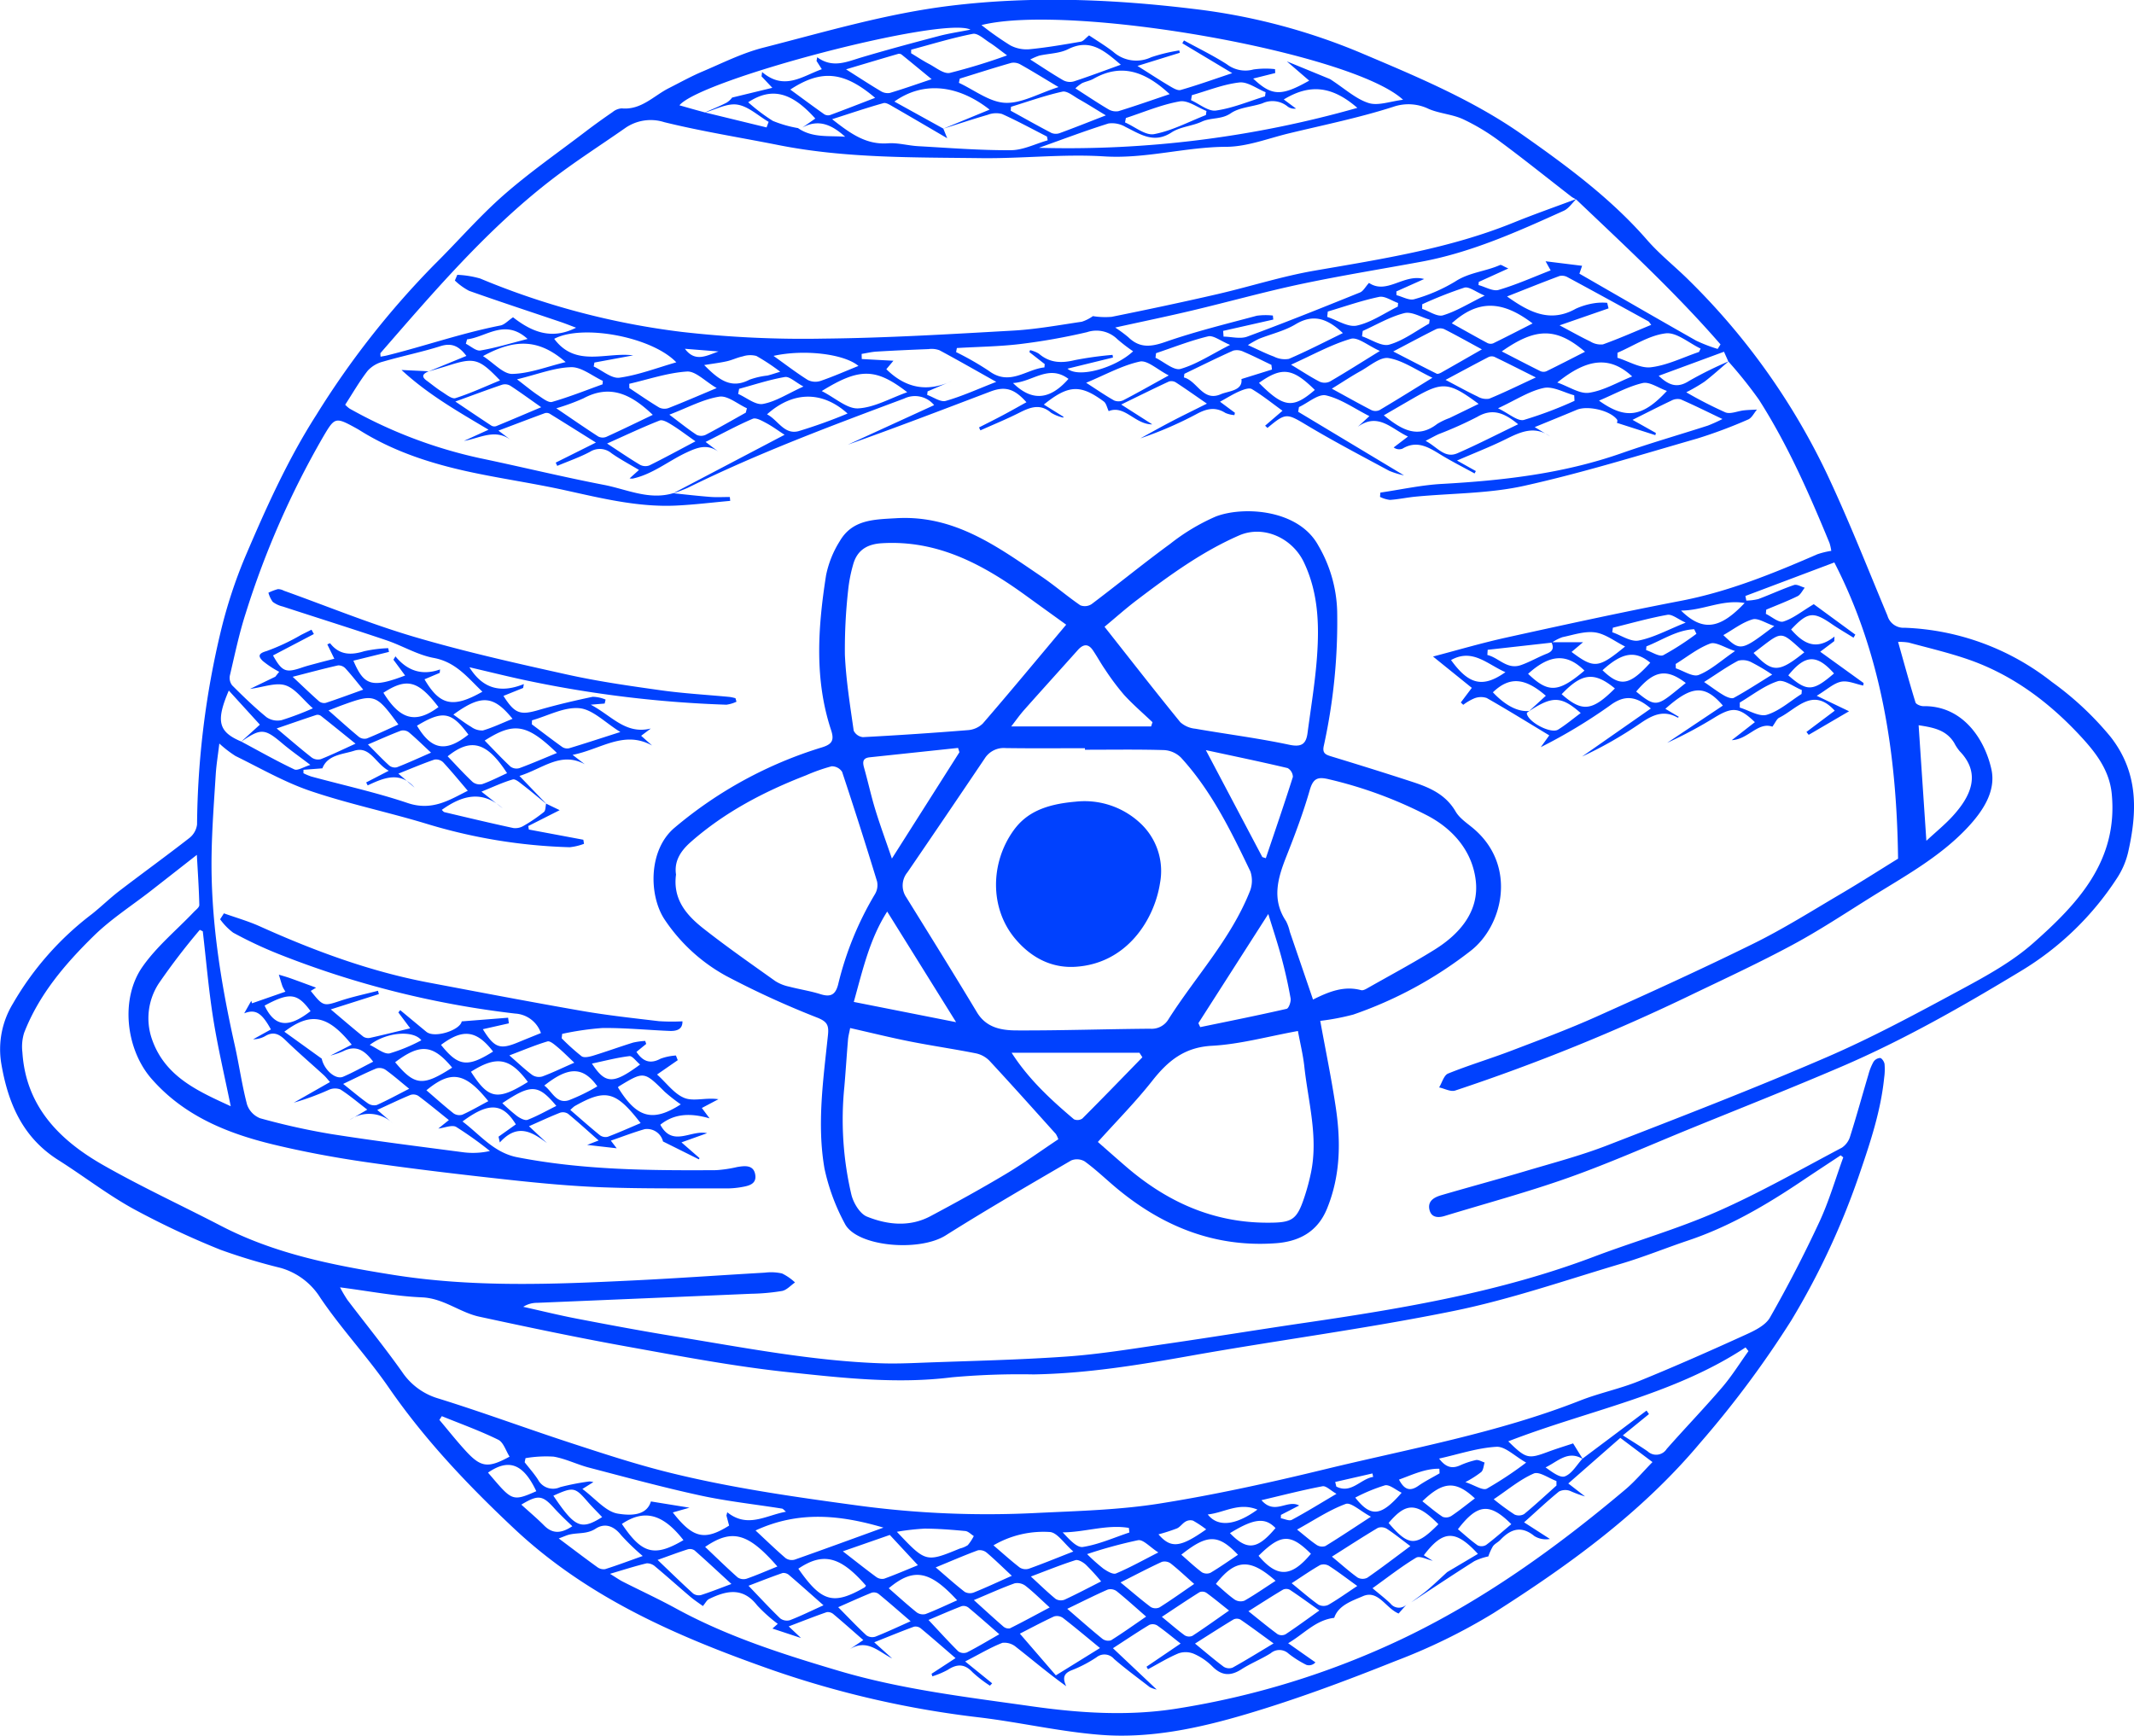
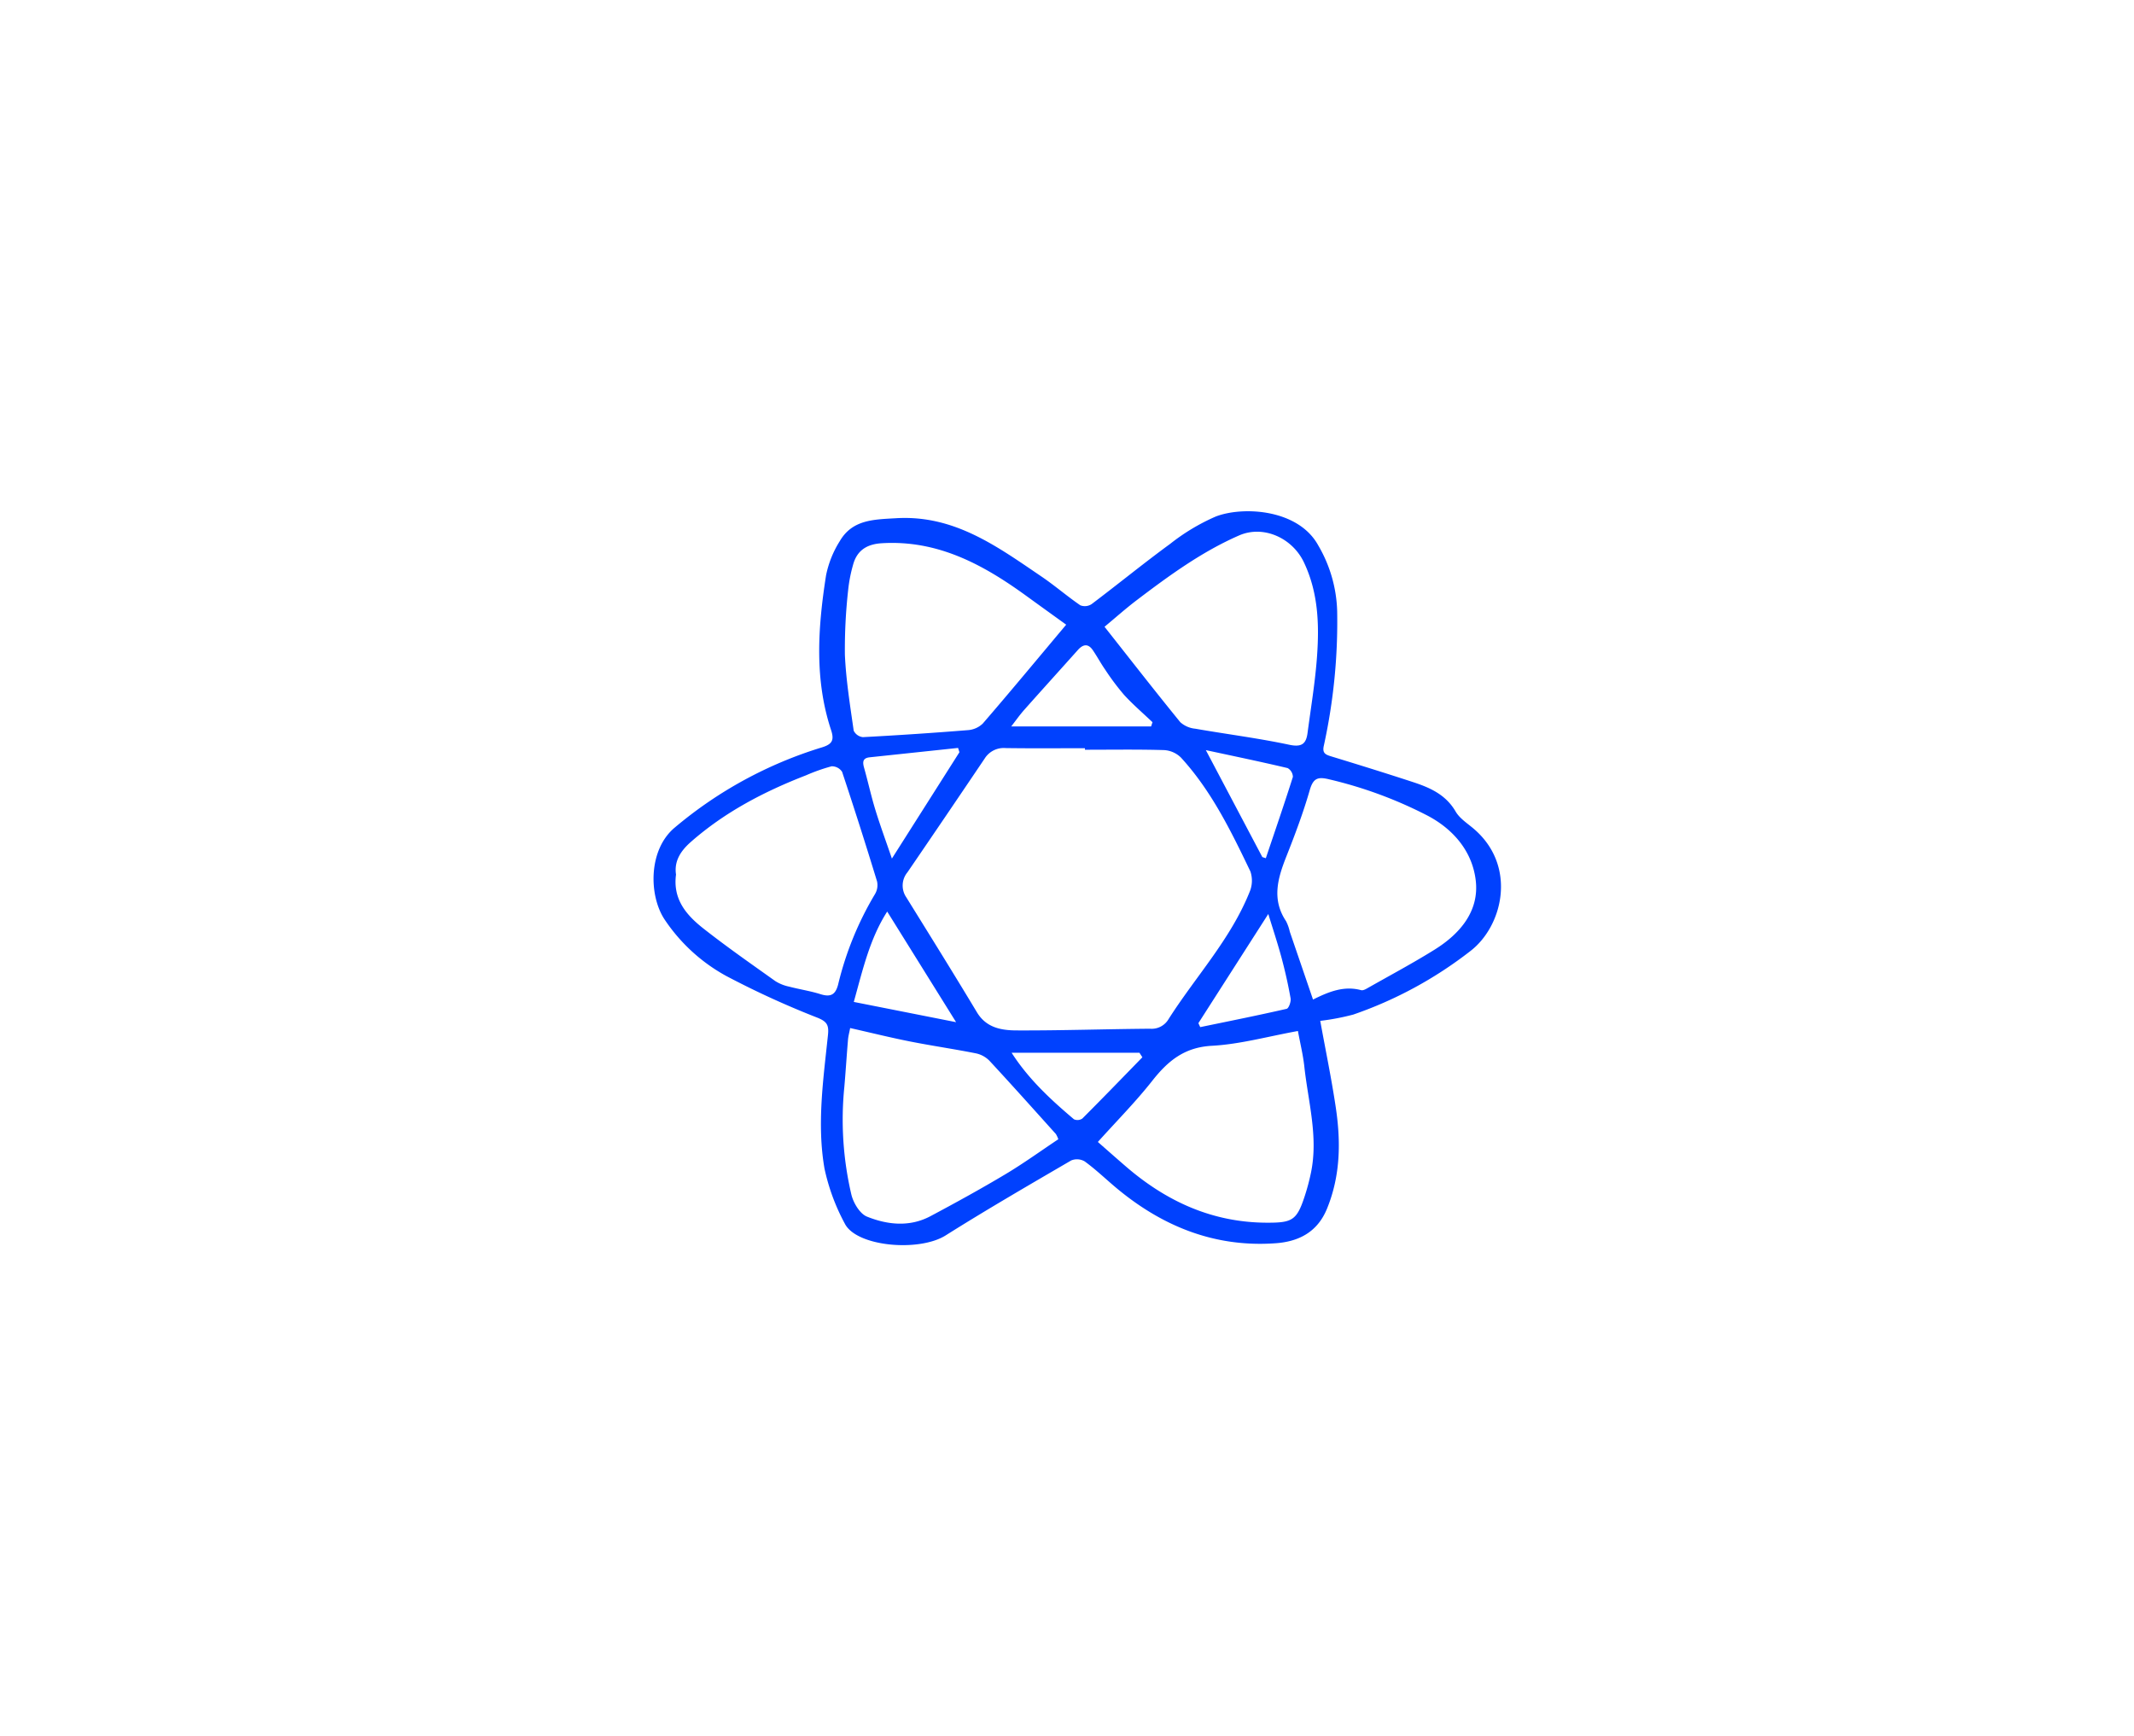
<svg xmlns="http://www.w3.org/2000/svg" width="372.283" height="302.861" viewBox="0 0 372.283 302.861">
  <g transform="translate(-1138.441 -7540.248)">
-     <path d="M1219.715,1753.463l2.36,1.138-5.475,2.769q.05.306.1.612l9.506,1.78c.039.238.078.474.117.711a9.938,9.938,0,0,1-2.494.595,94.558,94.558,0,0,1-25.087-4.124c-6.684-2.021-13.556-3.452-20.158-5.694-4.524-1.536-8.744-3.982-13.062-6.1a20.1,20.1,0,0,1-2.818-2.176c-.25,2.105-.525,3.755-.628,5.415-.287,4.6-.639,9.21-.72,13.819-.2,11.307,1.572,22.39,4.034,33.387.769,3.437,1.252,6.945,2.143,10.346a3.931,3.931,0,0,0,2.29,2.415,119.378,119.378,0,0,0,12.418,2.76c7.613,1.2,15.265,2.155,22.907,3.16a13.348,13.348,0,0,0,4.76-.207,63.951,63.951,0,0,0-5.884-4.2c-.721-.411-2,.155-3.121.286.534-.43,1.076-.866,1.844-1.482-1.857-1.488-3.558-2.9-5.325-4.219a1.66,1.66,0,0,0-1.383-.165c-1.836.759-3.629,1.625-5.786,2.613,1.088.938,1.874,1.613,2.66,2.29a6,6,0,0,0-7.506-.528l3.108-1.811c-1.715-1.315-3.133-2.53-4.693-3.523a2.625,2.625,0,0,0-2.019.067,45.307,45.307,0,0,1-6.118,2.242l6.324-3.6c-.378-.425-.7-.853-1.082-1.206-2.227-2.035-4.526-3.995-6.685-6.1-1.126-1.1-2.145-1.576-3.6-.674a4.316,4.316,0,0,1-2.04.517l3.1-1.716c-1.6-2.924-2.709-3.586-4.661-2.811l1.233-2.179c.045.143.091.285.136.428l5.824-2.029a7.006,7.006,0,0,1-.513-.919c-.232-.676-.426-1.365-.636-2.05.665.206,1.338.389,1.993.623,1.555.554,3.1,1.133,4.506,1.648l-.93.567c2.182,2.746,2.244,2.694,5.226,1.7,2.122-.7,4.328-1.158,6.5-1.724l.158.58-8.393,2.669c2.18,1.84,3.911,3.337,5.695,4.769a1.609,1.609,0,0,0,1.2.19c2.239-.5,4.463-1.055,6.967-1.659l-2.071-2.769.326-.4c1.517,1.257,3.03,2.521,4.551,3.773,1.455,1.2,5.927-.306,6.176-1.814l8.095-.638q.063.49.128.982l-4.538,1.023c2.018,3.268,2.981,3.6,6.139,2.295,1.309-.542,2.624-1.068,3.995-1.625a5.062,5.062,0,0,0-4.5-3.4,162.594,162.594,0,0,1-41.367-10.429,72.883,72.883,0,0,1-7.822-3.685,10.823,10.823,0,0,1-2.278-2.337l.662-1.035c2.1.75,4.256,1.363,6.28,2.274,9.492,4.273,19.2,7.871,29.465,9.81,8.914,1.684,17.826,3.394,26.764,4.947,4.437.771,8.927,1.255,13.4,1.785a35.511,35.511,0,0,0,4.085.024c.033,1.433-1.042,1.724-2.265,1.674-3.89-.158-7.778-.545-11.664-.509a50.355,50.355,0,0,0-7.055,1.025l-.084.775a38.158,38.158,0,0,0,3.471,3.127c.426.308,1.355.1,1.986-.091,2.338-.717,4.638-1.555,6.973-2.282a12.617,12.617,0,0,1,2.136-.3l.182.522c-.558.454-1.115.909-1.707,1.392,1.111,1.645,2.368,2.183,4.213,1.187a9.482,9.482,0,0,1,2.675-.556q.159.408.319.814l-3.61,2.5c1.69,1.515,3.025,3.43,4.827,4.114,1.61.612,3.736-.132,5.878.2l-2.892,1.528,1.354,1.813c-3.461-1-6.215-.805-8.6,1.109,2.154,3.993,5.35.83,8.16,1.477l-4.467,1.6,3.15,2.746c-.04.071-.079.142-.118.213l-6.254-3.116a2.86,2.86,0,0,0-3.2-2.145c-1.927.548-3.8,1.277-5.9,2,.555.726.954,1.247,1.019,1.334l-5.15-.587,2-.776c-1.9-1.675-3.578-3.208-5.329-4.653a1.643,1.643,0,0,0-1.388-.193c-1.726.676-3.407,1.465-5.435,2.36,1.244,1.164,2.2,2.056,3.147,2.946-2.605-1.965-5.156-3.527-8.233-.112q-.111-.505-.224-1.01l3.02-2.147c-2.3-3.736-4.686-3.936-9.307-.506,3.111,2.347,5.457,5.448,9.581,6.248,11.481,2.231,23.089,2.319,34.709,2.247a22.709,22.709,0,0,0,3.624-.546c1.342-.228,2.849-.4,3.15,1.3.312,1.766-1.273,2.01-2.563,2.233a14.934,14.934,0,0,1-2.586.2c-7.07-.032-14.146.07-21.208-.187-5.612-.2-11.222-.73-16.808-1.34-8.231-.9-16.459-1.87-24.652-3.054-5.416-.782-10.822-1.778-16.141-3.056-8.092-1.944-15.681-5-21.36-11.5-4.469-5.116-5.492-13.92-1.589-19.515,2.473-3.546,5.944-6.4,8.959-9.566.367-.385.979-.827.97-1.232-.06-2.783-.255-5.562-.429-8.75-2.827,2.214-5.4,4.231-7.977,6.242-3.355,2.616-6.994,4.941-10.01,7.9-5,4.9-9.567,10.245-12.148,16.917a8.205,8.205,0,0,0-.3,3.383c.611,9.464,6.478,15.345,14.089,19.683,6.692,3.814,13.712,7.052,20.555,10.606,9.411,4.887,19.547,6.874,29.945,8.535,13.976,2.234,27.89,1.674,41.862.995,7.695-.374,15.382-.923,23.074-1.365a8.635,8.635,0,0,1,3.006.145,9,9,0,0,1,2.255,1.566c-.751.515-1.444,1.325-2.264,1.485a36.486,36.486,0,0,1-5.377.486q-18.681.81-37.362,1.584a4.427,4.427,0,0,0-2.408.694c3.14.7,6.266,1.476,9.424,2.08,5.727,1.1,11.459,2.175,17.214,3.109,11.874,1.926,23.7,4.244,35.77,4.666,2.373.083,4.754-.005,7.128-.1,8.426-.319,16.863-.486,25.27-1.08,5.737-.405,11.441-1.354,17.142-2.181,8.2-1.188,16.378-2.527,24.576-3.727,17.063-2.5,34.03-5.364,50.263-11.511,7.144-2.7,14.538-4.81,21.515-7.879,7.441-3.274,14.536-7.337,21.738-11.141a3.6,3.6,0,0,0,1.449-2c1.129-3.571,2.12-7.184,3.187-10.775a9.568,9.568,0,0,1,.879-2.2,1.487,1.487,0,0,1,1.165-.678c.323.057.716.674.767,1.084a10.652,10.652,0,0,1-.069,2.371c-.581,5.712-2.36,11.1-4.208,16.5a131.445,131.445,0,0,1-12,25.846,175.312,175.312,0,0,1-15.866,21.323c-10.208,12.182-22.876,21.331-36.1,29.745a102.679,102.679,0,0,1-17.076,8.346c-8.56,3.423-17.23,6.667-26.063,9.283-8.214,2.433-16.728,4.273-25.365,3.6-7.082-.548-14.072-2.188-21.139-3.038a169.812,169.812,0,0,1-35.993-8.217c-16.349-5.736-32.159-12.487-45.187-24.721-8.092-7.6-15.585-15.5-21.888-24.624-3.722-5.391-8.259-10.221-11.926-15.645a12.051,12.051,0,0,0-6.951-5.228,103.326,103.326,0,0,1-10.478-3.162,146.339,146.339,0,0,1-15.251-7.169c-4.52-2.5-8.645-5.707-13.025-8.476-6.257-3.954-8.8-9.954-9.974-16.93a15.323,15.323,0,0,1,2.04-10.364,52.6,52.6,0,0,1,13.772-15.621c1.64-1.3,3.136-2.776,4.794-4.046,4.059-3.109,8.2-6.1,12.235-9.248a3.56,3.56,0,0,0,1.327-2.347,149.818,149.818,0,0,1,4.176-33.854,85.175,85.175,0,0,1,4.168-12.718c3.642-8.542,7.425-17.011,12.472-24.9a150.2,150.2,0,0,1,20.587-26.217c4.049-4,7.788-8.347,12.055-12.1,4.534-3.98,9.52-7.445,14.325-11.112,1.543-1.178,3.123-2.307,4.722-3.407a2.781,2.781,0,0,1,1.577-.634c3.417.317,5.577-2.2,8.25-3.544,1.921-.97,3.806-2.024,5.783-2.863,3.511-1.489,6.978-3.243,10.643-4.179,10.8-2.761,21.464-5.948,32.655-7.317,14.268-1.744,28.431-1.154,42.51.557a107.59,107.59,0,0,1,29,7.621c9.756,4.133,19.606,8.22,28.291,14.324,7.755,5.45,15.44,11.107,21.751,18.361,2.215,2.545,4.917,4.661,7.318,7.051a119.216,119.216,0,0,1,24,33.643c3.844,8.14,7.137,16.541,10.611,24.853a2.917,2.917,0,0,0,3.008,2.111,44.092,44.092,0,0,1,25.691,9.461,54.269,54.269,0,0,1,10.209,9.551c4.917,6.269,4.684,13.063,3.082,20.149a14.059,14.059,0,0,1-1.948,4.533,51.908,51.908,0,0,1-16.764,16.2c-10.132,6.129-20.373,11.987-31.249,16.659-8.8,3.778-17.708,7.29-26.574,10.907-7,2.857-13.924,5.939-21.043,8.468s-14.445,4.5-21.684,6.708c-1.152.352-2.307.266-2.623-1.085-.364-1.553.847-2.193,2.07-2.55,4.913-1.434,9.857-2.764,14.762-4.224,4.759-1.417,9.585-2.684,14.2-4.474,12.82-4.969,25.656-9.927,38.273-15.381,8.049-3.478,15.8-7.679,23.531-11.847,4.361-2.352,8.827-4.814,12.5-8.067,7.755-6.859,14.82-14.343,13.686-26.04-.4-4.1-2.775-7.159-5.318-9.919-5.521-5.992-11.966-10.851-19.778-13.543-3.375-1.162-6.87-1.981-10.321-2.918a10.159,10.159,0,0,0-1.854-.121c1.039,3.678,1.979,7.133,3.033,10.552.1.341.91.67,1.385.662,6.921-.11,10.719,5.845,11.86,11.011.852,3.857-1.534,7.372-4.209,10.217-4.854,5.159-11.051,8.51-16.972,12.213-4.458,2.788-8.859,5.7-13.483,8.188-5.707,3.073-11.6,5.816-17.445,8.618a344.5,344.5,0,0,1-41.435,16.818c-.789.259-1.862-.346-2.8-.547.511-.833.835-2.125,1.563-2.42,3.6-1.458,7.338-2.575,10.971-3.959,4.979-1.9,9.983-3.761,14.843-5.937,9.216-4.128,18.414-8.315,27.47-12.78,5.222-2.574,10.178-5.7,15.2-8.654,3.591-2.114,7.1-4.363,10.016-6.161-.231-18.379-2.905-35.715-11.118-51.683l-15.517,5.848c.054.268.108.538.162.806a9.185,9.185,0,0,0,2.1-.269c2.091-.776,4.117-1.73,6.225-2.448.51-.174,1.239.3,1.868.47-.414.507-.726,1.223-1.261,1.484-1.775.869-3.631,1.575-5.456,2.343l-.069.735c1.028.491,2.243,1.59,3.044,1.344,1.693-.521,3.169-1.746,5.316-3.031,1.969,1.443,4.61,3.379,7.252,5.314l-.319.531c-1.282-.8-2.6-1.557-3.84-2.413-3.192-2.2-4.161-2.086-7.045.984,2.042,2.329,4.262,3.848,7.567,1.229l-.039.8-2.45,1.849,7.57,5.463c-.021.147-.043.294-.064.441-1.3-.258-2.672-.914-3.865-.672-1.306.267-2.443,1.362-4.248,2.456l5.635,2.7-7.04,4.114c-.131-.168-.261-.339-.392-.508l4.935-3.706c-3.838-4.232-6.62-.292-9.679,1.218-.438.216-.669.851-1.2,1.57-2.525-.887-4.221,2.237-7.081,2.353l4.031-3.142c-2.666-2.544-3.831-2.706-6.756-.976a75.71,75.71,0,0,1-8.55,4.586l9.722-6.5c-3.154-3.67-5.43-3.558-10.034.565l2.363,1.408c-.069.038-.189.147-.231.123-2.437-1.4-4.406-.434-6.492.994a69.878,69.878,0,0,1-10.181,5.805l12.01-8.386c-2.4-2.017-4.417-2.572-7.145-.515a92.368,92.368,0,0,1-12.057,7.261l1.48-2.056c-3.658-2.208-7.248-4.432-10.914-6.521a3.161,3.161,0,0,0-2.175.067,9.033,9.033,0,0,0-1.918,1.123l-.426-.409c.579-.77,1.159-1.539,1.921-2.55l-6.766-5.465c4.086-1.068,8.408-2.348,12.8-3.316,10.12-2.23,20.246-4.443,30.42-6.4,8.353-1.609,16.119-4.778,23.848-8.138a14.974,14.974,0,0,1,2.408-.587,8.346,8.346,0,0,0-.317-1.389c-3.544-8.607-7.286-17.129-12.311-24.993a76.819,76.819,0,0,0-5.335-6.668l-.754-1.689-11.393,4.2c1.8,1.683,3.257,2.218,5.326.88A65.255,65.255,0,0,1,1426,1676.3c-1.4,1.189-2.756,2.431-4.21,3.546a30.8,30.8,0,0,1-3.173,1.848,72.671,72.671,0,0,0,6.828,3.505c.887.349,2.132-.236,3.219-.353.758-.082,1.525-.094,2.287-.138-.51.594-.905,1.467-1.551,1.735a83.713,83.713,0,0,1-8.9,3.327c-10.026,2.88-20.012,5.99-30.183,8.245-6.138,1.36-12.593,1.283-18.9,1.883-1.5.142-2.991.472-4.495.57a5.241,5.241,0,0,1-1.734-.524c.021-.25.041-.5.061-.749,3.571-.522,7.127-1.316,10.716-1.514,10.688-.593,21.233-1.8,31.412-5.377,4.954-1.739,10.01-3.189,15.01-4.8a27.3,27.3,0,0,0,2.539-1.147c-2.666-1.272-4.955-2.417-7.3-3.437a2.3,2.3,0,0,0-1.627.236c-2.144,1.01-4.253,2.1-6.759,3.347,1.567.878,2.821,1.583,4.076,2.288l-.092.383-6.737-2.159c-.022.165.212-.349.05-.564-1.211-1.6-5.137-2.493-7.025-1.7-2.312.973-4.637,1.911-7.334,3.019,1.114.671,1.891,1.14,2.668,1.607-2.722-1.914-5.184-.755-7.741.513-2.613,1.295-5.344,2.352-8.478,3.711l3.282,1.838-.222.416c-2.013-1.107-4.071-2.142-6.026-3.343-2.075-1.276-4.074-2.476-6.554-.982a1.585,1.585,0,0,1-1.532-.216l2.492-1.9c-2.882-1.334-5.195-4.266-8.756-1.7l2.028-1.861c-2.615-1.323-4.962-3.013-7.561-3.618-1.346-.313-3.14,1.3-4.731,2.039-.044.273-.087.547-.131.821l18.457,11.093a14.451,14.451,0,0,1-2.571-.789c-4.755-2.569-9.553-5.074-14.191-7.844-3.716-2.22-3.787-2.366-7.056.354l-.409-.39c.961-.827,1.923-1.653,3.032-2.606-1.85-1.34-3.521-2.689-5.346-3.779-.485-.289-1.5.1-2.177.391-1.1.475-2.124,1.129-3.378,1.814l2.6,1.93-.09.407a5.046,5.046,0,0,1-1.561-.373c-1.74-1.1-3.254-.781-5.013.171a65.617,65.617,0,0,1-9.832,4.257c1.825-1,3.637-2.018,5.479-2.981,1.88-.981,3.791-1.906,6.128-3.077-2.114-1.458-3.741-2.613-5.414-3.7a1.49,1.49,0,0,0-1.213-.161c-2.643,1.227-5.254,2.523-8.323,4.017l5.418,3.459c-3,.039-4.8-3.442-7.6-2.308-.292-.6-.417-1.358-.86-1.686-4.075-3.011-6.164-2.919-10.455.539l3.434,2.135c-.017.048-.034.095-.052.142a7.044,7.044,0,0,1-2.116-.847c-1.9-1.654-3.655-.959-5.552,0-2.212,1.119-4.515,2.057-6.778,3.072-.082-.171-.164-.34-.245-.511,1.377-.7,2.764-1.39,4.129-2.116,1.383-.734,2.745-1.508,4.145-2.28-2.1-2.355-3.7-2.845-6.289-1.864-8.262,3.139-16.51,6.309-24.874,9.27l15.061-6.9a4.328,4.328,0,0,0-5.243-1.141c-12.753,4.769-25.511,9.524-37.739,15.566a27.745,27.745,0,0,1-2.617.992l19.509-10.243c-1.184-.768-2.168-1.5-3.238-2.068-.721-.383-1.744-.969-2.318-.726-2.608,1.106-5.1,2.476-8.222,4.041l2.18,1.654c-1.94-1.313-3.56-.717-5.48.176-3.17,1.472-5.924,3.808-9.428,4.566a2.115,2.115,0,0,1-.53-.036c.552-.5.995-.9,1.634-1.471-1.755-1.056-3.344-1.893-4.8-2.922a3.176,3.176,0,0,0-3.757-.237c-1.821.965-3.793,1.643-5.7,2.446l-.267-.569,7.01-3.5c-2.976-1.864-5.51-3.462-8.061-5.031a1.091,1.091,0,0,0-.834-.1c-2.6.953-5.184,1.943-8.107,3.048,1.041.79,1.681,1.273,2.32,1.758-2.827-2.239-5.558-.417-8.331.037l4.285-1.952c-5.433-3.232-10.555-6.148-15.182-10.42l4.737.224c-.865.39-1.447.833-.342,1.638.874.636,1.706,1.338,2.618,1.912.764.482,1.78,1.333,2.4,1.135,2.612-.833,5.117-2,7.775-3.09-3.672-3.829-4.473-4.038-9-2.6-1.166.37-2.344.7-3.516,1.051l6.647-2.726c-1.256-1.655-2.5-2.346-4.526-1.7-3.287,1.038-6.685,1.723-10,2.692a5.447,5.447,0,0,0-2.691,1.59c-1.444,1.857-2.622,3.923-3.928,5.937a5.246,5.246,0,0,0,.762.671,81.875,81.875,0,0,0,22.678,8.638c7.246,1.511,14.442,3.275,21.709,4.675,3.962.764,7.827,2.7,12.045,1.457,2.169.218,4.335.473,6.508.64,1.126.086,2.263.015,3.4.015l.066.676c-3.136.281-6.266.669-9.408.819-6.624.317-13-1.262-19.4-2.672-4.99-1.1-10.053-1.858-15.063-2.87-7.3-1.473-14.384-3.59-20.769-7.593-.305-.192-.623-.365-.939-.538-3.316-1.811-3.467-1.658-5.414,1.642a152.64,152.64,0,0,0-13.523,30.794c-1.151,3.559-1.915,7.245-2.771,10.893a2.132,2.132,0,0,0,.4,1.715c1.928,1.928,3.891,3.834,6,5.559a3.39,3.39,0,0,0,2.625.51,51.454,51.454,0,0,0,5.458-2.064c-1.784-1.571-3.082-3.474-4.808-4.018-1.685-.531-3.808.328-6.161.632l4.411-2.128q.339-.429.68-.856a16.95,16.95,0,0,1-2.876-1.9c-.812-.8-.8-1.306.7-1.725a37.217,37.217,0,0,0,6.01-2.823c.6-.3,1.2-.6,1.8-.9l.417.757-7.132,3.737c1.6,2.849,2.222,3.087,5.087,2.1.884-.3,1.8-.525,2.7-.77s1.8-.467,2.911-.754c-.452-.929-.834-1.71-1.224-2.51.258-.1.47-.216.494-.185,1.624,2.069,3.635,2.1,5.964,1.376a23.149,23.149,0,0,1,4.168-.528c.044.218.089.435.133.652-2.064.51-4.128,1.018-6.209,1.531,1.866,4.39,3.231,4.781,9.024,2.592-.7-.952-1.371-1.857-2.039-2.76l.351-.587c2.078,2.533,4.642,3.394,7.782,2.282-.019.2-.037.4-.056.6l-2.656,1.123c2.68,4.577,4.971,5.077,10.1,2.161-2.547-2.429-4.61-5.172-8.488-5.89-2.851-.526-5.484-2.145-8.278-3.087-6-2.023-12.045-3.919-18.066-5.885a4.647,4.647,0,0,1-1.746-.815,4.835,4.835,0,0,1-.751-1.593,9.909,9.909,0,0,1,1.656-.627,2.226,2.226,0,0,1,1.033.274c7.587,2.717,15.068,5.792,22.785,8.065,8.757,2.58,17.694,4.582,26.613,6.561,5.4,1.2,10.9,1.985,16.384,2.753,3.983.558,8.014.78,12.022,1.162a7.972,7.972,0,0,1,.987.221l.174.608a5.874,5.874,0,0,1-1.76.524,201.1,201.1,0,0,1-34.683-4.189c-3.3-.692-6.562-1.513-10.153-2.347,2.378,3.832,5.524,4.535,9.5,2.937l-.123.679-3.435,1.383c1.981,3.128,2.937,3.4,6.161,2.457,3.094-.9,6.245-1.632,9.4-2.3a5.965,5.965,0,0,1,2.259.485c-.054.23-.107.461-.161.693l-2.428.2c3.661,1.919,6.065,5.244,10.478,4.158l-1.686,1.266c.674.6,1.292,1.149,1.911,1.7-4.928-2.731-8.93.665-13.87,1.631l2.131,1.634c-4.188-2.28-7.329.776-11.4,2.041,1.788,1.862,3.258,3.392,4.726,4.922-1.375-1.119-2.731-2.264-4.135-3.347-.538-.415-1.3-1.092-1.762-.959-1.73.5-3.378,1.284-5.458,2.124l3.71,2.915c-3.61-3.243-7.125-2.245-10.634.271.166.143.305.361.486.4,3.991.944,7.979,1.9,11.988,2.762a2.788,2.788,0,0,0,1.8-.38,27.819,27.819,0,0,0,3.54-2.413c.315-.255.27-.955.39-1.45m171.518-16.186c-.151.14-.446.3-.432.419.18,1.5,4.178,3.633,5.458,2.839,1.364-.847,2.6-1.894,3.943-2.887-3.406-3-4.941-3.016-9.051-.3l2.968-2.72c-3.693-3.2-6.369-3.363-9.235-.6,2.182,2.321,4.419,3.464,6.349,3.248m-224.753,5.394,3.3-3-5.421-5.95c-2.293,5.36-1.824,7.209,2.178,8.9,3.074,1.644,6.109,3.368,9.255,4.858.567.269,1.587-.417,2.793-.784-1.938-1.479-3.459-2.539-4.868-3.735-3.124-2.648-3.748-2.7-7.236-.289m228.681-17.311-11.188,1.251-.056.906c2,.469,3.425,2.6,5.839,1.769,1.557-.538,3-1.4,4.54-2,1.075-.423,1.26-1.044.788-2h5.532l-2.01,1.7c3.944,2.949,4.673,2.878,9.34-.949-1.816-.905-3.436-2.2-5.206-2.457-1.83-.264-3.818.43-5.713.823a7.824,7.824,0,0,0-1.866.957M1264.417,1635.5l2.257-1.567c-4.165-4.647-7.612-5.517-11.711-2.843a32.3,32.3,0,0,0,4.3,3.25,20.926,20.926,0,0,0,4.394,1.259c2.526,1.761,5.437,1.286,8.23,1.509-2.2-1.976-4.546-3.207-7.465-1.608m-82.37,161.935,3.746-1.919c-4.153-5.127-7.1-5.779-11.751-2.259l6.52,4.7c.416,1.949,2.4,3.718,3.722,3.158,1.756-.744,3.423-1.7,5.253-2.628-1.5-2.01-3-2.97-5.253-1.816a15.4,15.4,0,0,1-2.237.759m194.847,90.115,5.368-3.182c-3.908-4.254-6.064-4.2-9.437.244l1.551.956c-.981-.208-2.261-.913-2.891-.536-2.572,1.544-4.945,3.417-7.612,5.327,1.195,1.009,2.21,1.786,3.128,2.665a1.872,1.872,0,0,0,2.993-.033l-1.566,1.781c-2.241-.919-3.555-4.184-6.218-3.027-1.861.808-4.3,1.582-5.015,3.783-3.236.382-5.215,2.761-8.036,4.427l4.757,3.341a1.5,1.5,0,0,1-1.586.433,17.886,17.886,0,0,1-3.1-1.959,2.336,2.336,0,0,0-3.11-.072c-1.642,1.034-3.48,1.758-5.112,2.806-1.908,1.228-3.458,1.134-5.083-.511a10.511,10.511,0,0,0-3.2-2.185,3.787,3.787,0,0,0-2.689-.088c-1.843.767-3.562,1.833-5.331,2.779l-.257-.447,5.95-4.039c-1.517-1.19-2.768-2.237-4.1-3.168a1.537,1.537,0,0,0-1.37-.086c-2.061,1.248-4.065,2.593-6.334,4.067,2.627,2.48,4.951,4.677,7.635,7.211a5.545,5.545,0,0,1-1.184-.4c-2.1-1.625-4.253-3.2-6.263-4.941a2.194,2.194,0,0,0-3.053-.288,22.578,22.578,0,0,1-4.2,2.209c-1.488.557-1.793,1.313-1.084,2.838-3.063-2.186-5.842-4.559-8.718-6.809a3.148,3.148,0,0,0-2.416-.759c-1.995.771-3.855,1.89-6.5,3.25l4.711,3.814q-.194.207-.389.412a22.045,22.045,0,0,1-3.033-2.345c-1.409-1.522-2.741-1.46-4.355-.4a15.115,15.115,0,0,1-2.658,1.114l-.138-.446,4.184-2.73c-2.144-1.848-4.083-3.548-6.067-5.194a1.459,1.459,0,0,0-1.19-.291c-2.241.825-4.451,1.735-6.929,2.721l3.131,2.823c-2.4-1.2-4.418-3.527-7.479-1.563l2.441-1.646c-1.837-1.6-3.495-3.086-5.2-4.514a1.492,1.492,0,0,0-1.169-.361c-2.127.737-4.222,1.567-6.643,2.488l2.142,2.023-4.979-1.646.928-.821a26.78,26.78,0,0,1-3.6-3.231c-2.5-3.219-5.375-2.573-8.394-1.1-.385.187-.616.69-1.068,1.224-.7-.512-1.5-1.033-2.222-1.647-2.035-1.726-4.019-3.514-6.069-5.223a2.151,2.151,0,0,0-1.513-.584c-1.982.471-3.927,1.1-6.4,1.832,1.071.658,1.636,1.062,2.249,1.374,3.084,1.565,6.231,3.016,9.264,4.675,8.984,4.911,18.654,7.986,28.407,10.88,10.973,3.254,22.31,4.574,33.572,6.175,8.394,1.193,16.9,1.763,25.376.413a143.724,143.724,0,0,0,39.145-12.08c14.256-6.769,27.049-15.974,39.111-26.144,1.669-1.408,3.09-3.11,4.74-4.791l-5.612-4.222c-3.033,2.659-5.961,5.223-9.078,7.955l2.927,2.265a20.1,20.1,0,0,1-2.632-.975,2.433,2.433,0,0,0-1.918.119c-2,1.629-3.887,3.405-6.087,5.374l4.507,2.9a3.874,3.874,0,0,1-2.706-.5c-2.285-1.875-4.142-1.239-5.945.663-.394.416-.986.671-1.3,1.129a9.572,9.572,0,0,0-.792,1.754,10.339,10.339,0,0,0-2.44.826c-3.7,2.341-7.339,4.774-11,7.175.96-.727,1.955-1.414,2.873-2.192,1.16-.984,2.257-2.042,3.381-3.068m-129.55-254.7,10.821,2.634q.18-.484.359-.971c-1.813-1.06-3.535-2.711-5.466-3.008-1.8-.278-3.828.88-5.756,1.407,1.305-.577,2.634-1.1,3.9-1.755a3.54,3.54,0,0,0,.958-.883l7.013-1.7-1.885-2c.033-.251.065-.5.1-.755,3.867,3.3,7.011.724,10.417-.492l-.923-1.443c.04-.214.079-.43.118-.645,2.695,1.968,5.146.8,7.684.041,4.482-1.335,9-2.548,13.526-3.739,1.74-.459,3.532-.72,5.529-1.115-4.809-2.411-47.073,8.684-50.774,13.2,1.484.424,2.922.836,4.38,1.225m41.6,2.878,8.132-3.349c-5.6-4.4-11.64-4.963-16.614-1.408l8.54,4.72c.173.429.346.858.676,1.68-3.346-1.954-6.349-3.723-9.371-5.458-.546-.313-1.264-.8-1.75-.669-2.9.811-5.759,1.783-8.956,2.806,3.2,2.515,5.934,4.484,9.739,4.208,1.743-.127,3.523.406,5.294.5,5.384.3,10.773.735,16.158.7,2.141-.013,4.276-1.116,6.414-1.723l-.126-.661c-2.61-1.331-5.185-2.74-7.854-3.939a4.013,4.013,0,0,0-2.475.146c-2.623.756-5.214,1.622-7.807,2.442m111.555,232.033q2.643-1.983,5.287-3.964,2.947-2.214,5.892-4.429l.425.612-4.56,3.711c1.588,1.017,2.989,1.861,4.331,2.789a2.171,2.171,0,0,0,3.321-.419c3.193-3.625,6.55-7.106,9.693-10.772,1.684-1.965,3.058-4.194,4.571-6.3-.168-.215-.337-.428-.506-.644-12.615,8.324-27.462,10.981-41.4,16.386,3.117,3.05,3.48,3.117,6.936,1.834,1.536-.571,3.107-1.046,4.38-1.472.762,1.232,1.227,1.983,1.686,2.729-2.562-1.589-4.351.422-6.489,1.459,1.107.781,2.521,1.89,3.378,1.559,1.232-.475,2.058-2,3.057-3.075m-1.093-219.767c-.713.688-1.307,1.639-2.158,2.024-8.061,3.64-16.129,7.286-24.915,8.906-7.005,1.291-14.044,2.423-21.01,3.9-6.334,1.344-12.581,3.1-18.884,4.594-4.3,1.023-8.631,1.917-13.46,2.982a23.788,23.788,0,0,1,2.306,1.7c1.971,1.915,3.934,1.687,6.45.81,5.215-1.817,10.608-3.133,15.952-4.57a11.2,11.2,0,0,1,2.8-.032c.025.235.05.468.074.7l-8.75,1.978c.025.331.049.662.074.994,1.384.023,2.916.453,4.126.006,6.611-2.439,13.151-5.073,19.687-7.709.557-.224.911-.951,1.559-1.664,3.117,2.1,6.073-1.663,9.621-.677q-2.418,1.078-4.837,2.161c0,.218.008.439.013.657,1.046.262,2.236.976,3.11.7a28.828,28.828,0,0,0,7.12-3.078c2.448-1.61,5.3-1.749,7.841-2.89.194-.086.566.225,1.44.607l-5.159,2.344c-.014.184-.029.366-.044.551,1.182.312,2.512,1.137,3.516.843,3.079-.9,6.032-2.231,9.068-3.407-.365-.656-.583-1.049-.881-1.586,2.239.279,4.234.525,6.369.79-.17.5-.336.983-.468,1.373,6.854,3.943,13.586,7.851,20.361,11.681a26.675,26.675,0,0,0,3.753,1.45q.252-.393.5-.79c-7.819-9.013-16.587-17.108-25.222-25.329a5.5,5.5,0,0,1-.753-.419c-4.156-3.219-8.254-6.518-12.48-9.642a36.995,36.995,0,0,0-6.435-3.892c-1.865-.862-4.064-.983-5.969-1.782a8.1,8.1,0,0,0-6.23-.389c-5.947,1.91-12.108,3.161-18.194,4.63-3.637.877-7.294,2.334-10.946,2.348-7.148.026-14.048,2.127-21.276,1.672-7.157-.452-14.386.4-21.578.306-11.8-.15-23.631.031-35.3-2.288-6.63-1.319-13.323-2.375-19.88-3.987a7.78,7.78,0,0,0-6.888,1.075c-4.369,3.051-8.877,5.923-13.08,9.189-11.163,8.674-20.29,19.392-29.518,29.992-.091.1-.012.357-.012.658.438-.083.783-.13,1.119-.214,6.623-1.645,13.081-3.913,19.795-5.228.723-.142,1.336-.851,2.2-1.431,3.134,2.44,6.613,4.042,11,1.817-1.039-.386-1.876-.724-2.729-1.012-5.315-1.8-10.648-3.545-15.936-5.42a10.832,10.832,0,0,1-2.483-1.8l.423-.994a16.939,16.939,0,0,1,3.989.643,133.089,133.089,0,0,0,35.2,9.32,186.845,186.845,0,0,0,24.77,1.166c11.018-.111,22.034-.78,33.039-1.4,4-.226,7.977-.958,11.952-1.544a7.033,7.033,0,0,0,1.935-.98,13.4,13.4,0,0,0,3.28.123c6.139-1.241,12.268-2.535,18.37-3.942,5.684-1.309,11.273-3.119,17.007-4.112,11.785-2.039,23.592-3.855,34.768-8.4,3.6-1.46,7.264-2.742,10.881-4.094m-215.645,189.886a23.524,23.524,0,0,0,1.267,2.159c3.182,4.188,6.5,8.277,9.542,12.565a11.512,11.512,0,0,0,6.358,4.666c7.692,2.389,15.253,5.195,22.912,7.7,5.677,1.855,11.366,3.731,17.156,5.174,10.9,2.716,22.011,4.292,33.128,5.8a168.836,168.836,0,0,0,31.046,1.3c7.2-.351,14.454-.521,21.546-1.645,9.664-1.532,19.257-3.65,28.772-5.961,14.969-3.636,30.2-6.343,44.626-12.018,3.344-1.315,6.923-2.038,10.25-3.39,6.262-2.545,12.447-5.288,18.6-8.087,1.57-.714,3.467-1.626,4.25-3,3.1-5.438,5.985-11.019,8.627-16.7,1.681-3.613,2.794-7.49,4.162-11.249l-.454-.353c-2.256,1.492-4.52,2.972-6.765,4.482-6.235,4.19-12.678,7.971-19.851,10.378-3.893,1.307-7.707,2.869-11.639,4.036-9.736,2.89-19.392,6.248-29.314,8.268-15.232,3.1-30.684,5.1-46,7.833-9.025,1.608-18.035,3.074-27.224,3.226a131.9,131.9,0,0,0-14.256.505c-9.56,1.2-19.031.109-28.456-.885s-18.794-2.778-28.142-4.465c-8.645-1.558-17.248-3.367-25.835-5.224-3.433-.743-6.233-3.216-10.022-3.375-4.634-.193-9.237-1.095-14.29-1.745m111.9-220.24a55.127,55.127,0,0,0,5.036,3.544,6.082,6.082,0,0,0,3.34.676c3-.292,5.984-.809,8.959-1.323.46-.08.839-.619,1.443-1.094,1.246.84,2.793,1.769,4.21,2.864a6.048,6.048,0,0,0,6.62.951,29.262,29.262,0,0,1,4.907-1.189c.028.137.056.273.085.41l-7.38,2.29c2.3,1.446,3.913,2.509,5.577,3.492.6.354,1.412.863,1.956.707,2.865-.819,5.676-1.828,8.994-2.935l-8.705-5.215q.144-.248.289-.494c2.507,1.374,5.091,2.627,7.492,4.167a5.32,5.32,0,0,0,4.628.9,15,15,0,0,1,3.765-.06q.018.34.038.681c-1.223.307-2.445.614-3.851.965,3.268,3.08,4.9,3.113,9.775.361l-3.9-3.364,7.538,3.095c2.6,1.685,4.489,3.463,6.718,4.171,1.68.535,3.8-.3,6.02-.564-8.92-8.249-58.023-16.9-73.554-13.031m-135.838,158.113-.522-.253a115.564,115.564,0,0,0-7.158,9.35,11.111,11.111,0,0,0-1.3,9.39c2.2,6.834,8.088,9.373,13.854,12.034-1.062-5.227-2.246-10.21-3.05-15.254s-1.232-10.176-1.825-15.267m66.224,97.3c2.272,1.685,4.083,3.971,6.2,4.307,1.752.278,4.946.582,5.753-2.131l6.729,1.09-2.912.828c3.537,4.533,5.565,4.961,9.825,2.294q-.234-.879-.467-1.755c.048-.191.1-.381.143-.572,3.552,2.84,6.721.544,10.246-.094-.369-.3-.514-.513-.688-.541-4.758-.758-9.568-1.272-14.268-2.293-6.516-1.416-12.96-3.174-19.415-4.86-2.079-.543-4.057-1.552-6.157-1.914a21.2,21.2,0,0,0-4.913.265l-.148.719c.784,1.009,1.644,1.967,2.332,3.036a2.958,2.958,0,0,0,3.866,1.3,42.562,42.562,0,0,1,5.078-.991,2.688,2.688,0,0,1,.71.115l-1.917,1.2m79.637-234a184.655,184.655,0,0,0,55.558-6.972c-4.383-3.8-8.258-4.251-12.833-1.466l2.134,1.59a1.968,1.968,0,0,1-1.426-.332,4.178,4.178,0,0,0-4.434-.585c-1.835.629-4,.69-5.521,1.736-1.635,1.127-3.439.706-5.051,1.458-1.685.785-3.753.885-5.267,1.875-3.092,2.024-5.436.335-8.015-.932a4.647,4.647,0,0,0-2.988-.624c-4.095,1.282-8.112,2.811-12.157,4.252m-117.09,111.243-.264-.52,3.941-2.038c-2.369-1.282-3.249-4.386-6.063-3.48-1.958.63-4.614.682-5.518,3.059l-3.3.253c0,.2,0,.4-.005.6a10.848,10.848,0,0,0,1.352.57c5.62,1.527,11.332,2.778,16.841,4.633,4.322,1.455,7.4-.619,10.478-2.143-1.483-1.735-2.842-3.4-4.305-4.975a1.79,1.79,0,0,0-1.519-.461c-2.009.687-3.966,1.525-6.287,2.446l2.826,2.44c-2.539-2.9-5.351-1.717-8.176-.386m115.432-75.595.123-.347a5.229,5.229,0,0,1,1.536.617c1.883,1.626,3.921,1.693,6.251,1.127a62.268,62.268,0,0,1,6.6-.918l.072.464-7.937,1.944c1.993,1.7,8.41-.173,11.451-3.034a29.911,29.911,0,0,1-2.737-2.1,5.2,5.2,0,0,0-5.307-1.236,108.4,108.4,0,0,1-11.633,2.068c-3.663.442-7.376.479-11.067.7-.046.236-.091.471-.137.708a51.1,51.1,0,0,1,5.711,3.272c3.638,2.723,6.489-.269,9.7-.6.017-.192.035-.384.052-.577q-1.335-1.042-2.67-2.088m108.481-4.76c-.273-.331-.368-.54-.529-.63-4.676-2.569-9.352-5.139-14.048-7.67a1.982,1.982,0,0,0-1.426-.222c-3,1.115-5.968,2.315-9.154,3.57,3.915,2.8,7.56,4.638,12,2.136a12.225,12.225,0,0,1,3.521-1,9.617,9.617,0,0,1,1.951-.025l.233.967c-2.666.923-5.332,1.848-8.543,2.961,2.181,1.156,3.738,2.044,5.352,2.809a3.473,3.473,0,0,0,2.213.514c2.815-1.01,5.555-2.225,8.431-3.412m46.642,69.861c.451,6.735.885,13.191,1.352,20.16,1.744-1.618,3.246-2.838,4.54-4.249,3.085-3.362,5.155-7.37,1.273-11.379a8,8,0,0,1-.95-1.44c-1.4-2.3-3.681-2.7-6.215-3.092m-172.893-58.234-.069.6c1.089.382,2.329,1.3,3.237,1.045,2.845-.807,5.565-2.057,8.812-3.321-3.657-2.05-6.757-3.83-9.908-5.516a3.946,3.946,0,0,0-1.911-.2c-3.02.117-6.04.254-9.057.433-.873.053-1.738.267-2.606.407.007.3.015.593.022.889,1.737.1,3.475.192,5.524.3-.607.725-.949,1.132-1.236,1.476,3.411,3.366,7.2,4.035,11.457,2.046l-4.265,1.828m-7.7,198.241c-7.625-2.251-14.875-2.946-22.31.5,1.861,1.731,3.506,3.329,5.241,4.82a1.888,1.888,0,0,0,1.572.273c5.075-1.785,10.125-3.641,15.5-5.593m-50.42-203.275-.129.685c1.511.7,3.128,2.152,4.512,1.957,3.321-.472,6.532-1.715,9.9-2.682-4.287-4.474-16.435-6.7-21.3-4.1,3.748,5.048,9.046,2.277,13.775,2.887l-6.767,1.253m146.2,2.653c-2.871-1.369-5.149-3.012-7.632-3.429-1.474-.247-3.3,1.381-4.916,2.272-1.576.871-3.079,1.876-5,3.061,2.641,1.444,4.755,2.638,6.914,3.745a1.7,1.7,0,0,0,1.407-.006c2.938-1.739,5.834-3.552,9.229-5.643m-57.989,221.634c-2.377-1.947-4.4-3.652-6.485-5.266a1.817,1.817,0,0,0-1.547-.243c-2.184,1.018-4.31,2.16-5.955,3l6.282,7.275c2.594-1.6,4.957-3.067,7.7-4.769m-78.017-215.156c-3.65-3.478-7.33-5.446-12.1-2.883a37.447,37.447,0,0,1-4.732,1.735c2.811,1.907,5.046,3.459,7.333,4.932a1.7,1.7,0,0,0,1.392.054c2.674-1.215,5.313-2.505,8.1-3.838m144.076-1.911c-5.2-3.855-6.289-3.935-11.332-1.028-1.7.979-3.391,1.966-5.207,3.017,3.092,2.516,5.89,4.153,9.316,1.5a11.788,11.788,0,0,1,2.134-1.021c1.648-.794,3.291-1.6,5.089-2.47m-53.9-54.047c-4.147-3.845-8.309-5.506-13.287-2.678-.616.35-1.361.465-2.007.771a7.087,7.087,0,0,0-1.153.9c2.054,1.316,3.841,2.518,5.691,3.611a2.59,2.59,0,0,0,1.816.369c2.929-.9,5.818-1.919,8.94-2.973m-36.615-2.709c-.051.245-.1.491-.155.736,2.683,1.241,5.323,3.354,8.059,3.487,2.861.139,5.815-1.625,9.322-2.747-2.654-1.587-4.607-2.8-6.607-3.92a2.379,2.379,0,0,0-1.629-.3c-3.013.86-6,1.82-8.99,2.746m25.485,6.413c-1.918-1.157-3.3-2.036-4.73-2.839-.928-.522-2.038-1.48-2.858-1.3-3.035.669-5.983,1.73-8.964,2.643-.014.23-.028.461-.042.689,2.367,1.3,4.72,2.636,7.118,3.882a2.031,2.031,0,0,0,1.465.007c2.481-.91,4.935-1.89,8.011-3.083m-6.737,260.571c2.322,2,4.192,3.662,6.135,5.233a1.691,1.691,0,0,0,1.51.256c2.04-1.278,4-2.682,6.119-4.133-1.9-1.653-3.488-3.1-5.163-4.448a1.82,1.82,0,0,0-1.55-.262c-2.223.973-4.392,2.071-7.051,3.354m-64.857-203.7c-1.694-1.189-2.882-2.1-4.149-2.881-.635-.392-1.571-.957-2.1-.75-2.953,1.156-5.824,2.523-9.17,4.017,2.268,1.48,3.975,2.655,5.752,3.711a1.986,1.986,0,0,0,1.621.109c2.557-1.261,5.061-2.629,8.046-4.206m37.631-68.332c0,.207-.009.414-.013.621,1.035.625,2.044,1.3,3.114,1.861,1.193.622,2.578,1.792,3.64,1.572a104.04,104.04,0,0,0,9.989-3.059c-1.325-.979-2.15-1.662-3.047-2.231-.948-.6-2.084-1.694-2.934-1.527-3.624.71-7.173,1.807-10.749,2.763m62.942,55.806q-.049-.406-.1-.813c-1.613-.77-3.206-1.586-4.849-2.284a2.619,2.619,0,0,0-1.822-.2c-2.868,1.279-5.68,2.683-8.511,4.046-.026.21-.053.422-.079.633,2.363.63,3.291,4.282,6.42,2.931,1.342-.58,3.875-.583,3.614-2.653l5.325-1.659m.28,222.259c-2.189-1.59-3.956-2.91-5.776-4.155a1.354,1.354,0,0,0-1.2-.031c-2.179,1.311-4.315,2.692-6.726,4.217,1.891,1.549,3.4,2.854,5,4.04a1.758,1.758,0,0,0,1.553.156c2.3-1.272,4.531-2.66,7.153-4.227m20.874-225.414c2.842,1.466,5.193,2.691,7.567,3.873.193.1.57-.056.807-.189,2.225-1.254,4.44-2.53,7.09-4.047-2.456-1.333-4.495-2.481-6.582-3.535a1.839,1.839,0,0,0-1.437.023c-2.3,1.143-4.567,2.365-7.445,3.875m2.985,208.442c-1.559-1.167-2.781-2.161-4.093-3.017a1.827,1.827,0,0,0-1.571-.171c-2.629,1.564-5.193,3.234-8.018,5.022,1.707,1.414,3.036,2.615,4.483,3.651a1.838,1.838,0,0,0,1.69.03c2.419-1.678,4.758-3.472,7.509-5.515m-137.821-142.046c-2.675-1.652-4.808-3.935-7.134-4.151-2.67-.25-5.511,1.328-8.278,2.113l-.024.7c1.764,1.327,3.513,2.673,5.308,3.958a1.58,1.58,0,0,0,1.207.213c2.79-.844,5.561-1.755,8.921-2.831m126.05-69.6c-2.644-2.483-5.082-3.446-8.255-1.538-1.935,1.165-4.253,1.69-6.384,2.538a19.326,19.326,0,0,0-1.928,1.088c1.8.811,3.136,1.5,4.535,2.008a4.184,4.184,0,0,0,2.614.4c3.146-1.35,6.193-2.932,9.418-4.5m17.909,8.166c2.178,1.142,3.856,2.079,5.589,2.9a2.98,2.98,0,0,0,2.024.385c2.572-1.054,5.07-2.287,8.14-3.71-2.78-1.392-5-2.527-7.255-3.606a1.324,1.324,0,0,0-1.031.066c-2.348,1.215-4.673,2.474-7.467,3.966m-114.312-50.655c2.027,1.484,3.964,2.923,5.935,4.316a1.277,1.277,0,0,0,1.018.128c2.576-.952,5.134-1.954,7.848-3-5.443-4.627-9.365-5.005-14.8-1.445m-25.742,255.86a39.873,39.873,0,0,1-3.78-3.653c-1.275-1.611-2.835-2.155-4.447-1.107-1.487.964-3.052.664-4.56,1.02-.5.119-.976.35-1.863.676,2.462,1.843,4.561,3.446,6.7,4.987a1.866,1.866,0,0,0,1.389.369c2.084-.656,4.13-1.429,6.557-2.292m31.542,8.6c-2.2-1.938-4.06-3.612-5.966-5.239a1.5,1.5,0,0,0-1.153-.4c-1.985.679-3.936,1.457-5.966,2.229,2.01,2.094,3.711,3.944,5.518,5.683a1.944,1.944,0,0,0,1.686.332c1.864-.719,3.664-1.606,5.881-2.609m-64.231-210.025c2.4,1.615,4.343,2.933,6.3,4.213a1.032,1.032,0,0,0,.829.081c2.476-1.017,4.937-2.07,7.852-3.3-2.115-1.486-3.728-2.668-5.4-3.757a1.843,1.843,0,0,0-1.411-.172c-2.569.871-5.111,1.825-8.174,2.939m116.048,206.03c2.047,1.687,3.62,3.052,5.282,4.3a1.674,1.674,0,0,0,1.526.06c1.994-1.259,3.914-2.632,6.044-4.091-1.508-1.334-2.756-2.518-4.1-3.578a1.81,1.81,0,0,0-1.542-.272c-2.271,1.044-4.485,2.212-7.208,3.584m.05-264.8c-2.889-2.459-5.351-4.64-9.2-2.709-1.49.748-3.352.745-5.036,1.124a10.767,10.767,0,0,0-1.563.675c2.138,1.36,3.92,2.563,5.777,3.632a2.5,2.5,0,0,0,1.825.189c2.653-.868,5.267-1.856,8.2-2.911m-25.64,267.881c1.936,1.748,3.508,3.2,5.129,4.6a1.4,1.4,0,0,0,1.154.338c2.263-1.127,4.484-2.341,6.948-3.65-1.639-1.49-2.859-2.712-4.21-3.767a2.4,2.4,0,0,0-1.906-.443c-2.221.793-4.374,1.775-7.115,2.924m70.832-217.941c-2.082-.931-3.859-2.479-5.074-2.121-3.428,1.008-6.626,2.8-10.425,4.514,2.043,1.236,3.472,2.185,4.989,2.965a2.142,2.142,0,0,0,1.765-.012c2.725-1.581,5.386-3.274,8.745-5.346m21.268.078c2.417,1.243,4.566,2.367,6.739,3.444a1.347,1.347,0,0,0,1.037.02c2.235-1.094,4.445-2.237,6.745-3.407-4.979-4.232-8.539-4.277-14.521-.057M1186.463,1743c-2.234-1.8-4.106-3.328-6-4.823a1.026,1.026,0,0,0-.8-.2c-2.138.7-4.261,1.442-6.956,2.368,2.391,2,4.225,3.6,6.136,5.091a1.9,1.9,0,0,0,1.576.263c1.908-.758,3.761-1.66,6.048-2.7m63-62.044c-2.049-1.2-3.678-2.979-5.186-2.883-3.385.219-6.71,1.367-10.059,2.137,0,.25.005.5.008.749,1.727,1.141,3.427,2.326,5.2,3.389a2.1,2.1,0,0,0,1.623.1c2.594-1.011,5.15-2.122,8.415-3.489m49.309,217.428c-1.943-1.69-3.641-3.2-5.389-4.652a1.42,1.42,0,0,0-1.175-.254c-1.967.761-3.9,1.611-5.794,2.41,1.847,1.97,3.476,3.776,5.2,5.483a1.644,1.644,0,0,0,1.505.183c1.835-.937,3.6-2,5.65-3.17m2.184-10.2c-1.656-1.543-2.975-2.842-4.383-4.036a1.9,1.9,0,0,0-1.533-.411c-2.321.855-4.593,1.841-7.364,2.981,1.927,1.648,3.446,3.021,5.06,4.269a1.891,1.891,0,0,0,1.581.111c2.115-.854,4.184-1.822,6.639-2.914m88.33-200.915c-2.438-2.007-4.487-2.847-7.154-1.28a66.518,66.518,0,0,1-6.691,2.995c-.666.3-1.3.665-2.3,1.179,2.065,1.1,3.332,3.127,5.541,2.167,3.476-1.511,6.85-3.257,10.6-5.061m-11.57-17.613c2.117,1.18,4.147,2.331,6.2,3.434a1.29,1.29,0,0,0,1.018.059c2.27-1.108,4.514-2.27,6.877-3.471-5.365-4.1-9.59-4.113-14.1-.022m-90.739-42.595c-1.9-1.559-3.539-2.916-5.194-4.257a.775.775,0,0,0-.584-.175c-2.9.842-5.791,1.709-9.157,2.713,2.359,1.494,4.155,2.673,6,3.768a2.324,2.324,0,0,0,1.61.361c2.393-.711,4.75-1.548,7.324-2.41m24.713,256.884c-1.634-1.427-2.794-3.305-4.088-3.4a17.241,17.241,0,0,0-9.841,2.327c1.653,1.415,3.072,2.7,4.586,3.87a1.942,1.942,0,0,0,1.584.207c2.431-.87,4.824-1.852,7.759-3m-51.621,2.611c-5.125-5.88-7.913-6.624-12.606-3.417,1.907,1.808,3.749,3.617,5.679,5.328a1.858,1.858,0,0,0,1.56.219c1.745-.608,3.443-1.352,5.367-2.13m7.733-205.086c2.389,1.215,4.432,3.131,6.363,3.025,2.826-.157,5.573-1.762,8.553-2.821-5.479-4.224-8.307-4.3-14.916-.2m15.506,214.636c-2.032-1.748-3.794-3.3-5.609-4.786a1.41,1.41,0,0,0-1.19-.191c-1.907.769-3.779,1.625-5.833,2.526,1.787,1.805,3.3,3.412,4.92,4.907a1.789,1.789,0,0,0,1.557.236c1.98-.781,3.908-1.693,6.155-2.692m-59.365-89.208c1.8,1.554,3.442,3.017,5.148,4.4a1.674,1.674,0,0,0,1.377.281c1.921-.726,3.8-1.567,5.742-2.389-4.348-5.611-6.084-6.032-11.541-2.943a8.063,8.063,0,0,0-.726.652m118.3,87.46c1.838,1.463,3.432,2.789,5.1,4.013a1.5,1.5,0,0,0,1.369.011c1.9-1.26,3.743-2.616,5.905-4.153-1.884-1.334-3.491-2.512-5.152-3.61a1.357,1.357,0,0,0-1.194-.026c-1.957,1.164-3.871,2.4-6.029,3.765M1272.3,1685.4c-4.406-3.972-9.5-3.925-14.048.139,1.915.984,2.964,3.579,5.472,2.942a88.665,88.665,0,0,0,8.576-3.081m7.37,195.66c-2.524.879-5.168,1.8-8.192,2.853,2.22,1.72,4.005,3.144,5.845,4.493a1.738,1.738,0,0,0,1.374.284c1.916-.694,3.79-1.5,5.876-2.352l-4.9-5.278m-27.632,8.554c-2.309-2.118-4.346-4.021-6.434-5.863a1.453,1.453,0,0,0-1.2-.179c-1.619.514-3.21,1.117-5.245,1.843,2.274,2.168,4.2,4.054,6.2,5.865a1.682,1.682,0,0,0,1.392.258c1.678-.537,3.317-1.195,5.281-1.924M1221.6,1744.623c-5.245-5.065-7.463-5.448-12.606-2.165,1.52,1.555,2.965,3.112,4.515,4.557a1.81,1.81,0,0,0,1.554.252c2.14-.788,4.233-1.7,6.537-2.644m-6.961-65.191c1.58,1.207,2.608,2.073,3.72,2.813.747.5,1.757,1.311,2.4,1.125,2.982-.858,5.877-2.016,8.8-3.067l.045-.607c-1.85-.85-3.72-2.435-5.545-2.383-2.932.083-5.833,1.248-9.425,2.119m113.7-.682c-1.99-1.017-3.735-2.7-5.049-2.418-3.09.673-5.974,2.291-9.36,3.7,1.868,1.2,3.329,2.218,4.873,3.084a1.977,1.977,0,0,0,1.614-.038c2.427-1.257,4.8-2.61,7.922-4.327m-73.789,6.495c.065-.255.13-.509.2-.764-1.621-.731-3.369-2.261-4.834-2.026-2.809.451-5.457,1.9-8.7,3.141,1.922,1.445,3.3,2.564,4.782,3.534a1.869,1.869,0,0,0,1.583-.034c2.352-1.231,4.652-2.558,6.97-3.851m20.974,204.669c-4.469-5.145-7.481-5.886-11.806-2.969,4.065,5.824,6.1,6.4,11.574,3.255.059-.033.092-.109.232-.286m145.311-215.257.29-.589c-2.04-.962-4.195-2.886-6.092-2.659-2.9.346-5.616,2.18-8.41,3.383,0,.292-.009.584-.013.877,1.957.6,3.995,1.881,5.85,1.656,2.858-.347,5.59-1.726,8.375-2.668M1181.75,1737.2c1.984,1.742,3.617,3.226,5.318,4.628a1.627,1.627,0,0,0,1.371.264c1.839-.738,3.631-1.593,5.5-2.433-3.9-5.33-4.175-5.421-9.853-3.359-.6.22-1.2.462-2.332.9m109.668,155.261c-4.8-5.225-7.628-5.715-11.937-2.1,1.635,1.426,3.211,2.867,4.871,4.2a1.872,1.872,0,0,0,1.55.3c1.79-.685,3.523-1.518,5.516-2.4m84.071-24.727c1.1,1.447,2.161,1.822,3.572,1.224a14.68,14.68,0,0,1,2.853-.965c.46-.09,1.009.271,1.518.427-.179.562-.2,1.28-.574,1.649a17.557,17.557,0,0,1-2.78,1.769c1.609.534,3.01,1.511,3.738,1.146a63.606,63.606,0,0,0,6.862-4.548c-2.021-1.14-3.647-2.84-5.174-2.757-3.3.183-6.54,1.283-10.015,2.055m-58.957,21.433a38.863,38.863,0,0,0-2.666-2.918c-.479-.431-1.331-.941-1.817-.788-2.482.783-4.9,1.77-7.776,2.849,1.7,1.559,2.966,2.807,4.341,3.921a1.786,1.786,0,0,0,1.554.116c2.129-.987,4.206-2.088,6.364-3.18m22.323,5.087c-1.5-1.186-2.7-2.186-3.961-3.1a1.319,1.319,0,0,0-1.185-.112c-2.149,1.345-4.25,2.766-6.581,4.306,1.543,1.267,2.723,2.3,3.986,3.227a1.475,1.475,0,0,0,1.339.092c2.079-1.359,4.1-2.81,6.4-4.417m-163.36-162.919c1.8,1.69,3.18,3.023,4.617,4.288a1.425,1.425,0,0,0,1.169.261c2.088-.686,4.148-1.455,6.524-2.306-1.188-1.437-2.1-2.617-3.107-3.709a1.659,1.659,0,0,0-1.284-.522c-2.491.562-4.958,1.23-7.919,1.988M1363.6,1877.878c-1.878-1.007-3.488-2.565-4.4-2.23-2.88,1.061-5.5,2.832-8.483,4.473,1.405,1.12,2.367,1.978,3.428,2.685a1.751,1.751,0,0,0,1.512.19c2.492-1.522,4.919-3.149,7.943-5.118m-154.9-202.5c1.918,1.232,3.549,3.149,5.131,3.11,3.019-.075,6.01-1.267,9.29-2.062-4.515-3.932-8.624-4.219-14.421-1.048m72.2,205.129c5.063,5.359,5.063,5.359,11.006,2.916a4.317,4.317,0,0,0,1.374-.586,8.134,8.134,0,0,0,1.043-1.588c-.494-.305-.968-.827-1.486-.876-2.355-.223-4.722-.408-7.085-.418a42.3,42.3,0,0,0-4.852.552m80.322,9.456c-1.884-1.36-3.361-2.492-4.917-3.5a1.821,1.821,0,0,0-1.567-.154c-1.6.912-3.121,1.976-4.964,3.175,1.75,1.426,3.148,2.658,4.659,3.731a1.939,1.939,0,0,0,1.72.05c1.611-.925,3.128-2.014,5.069-3.3m-87.02-212.872c-2.547-2.137-9.584-2.925-14.816-1.751,2.04,1.457,3.943,2.92,5.965,4.195a2.925,2.925,0,0,0,2.224.177c2.168-.741,4.27-1.671,6.627-2.621m60.612-43.774c.032-.236.064-.474.1-.709-1.561-.606-3.246-1.919-4.659-1.673-3.2.558-6.277,1.884-9.4,2.9-.049.257-.1.515-.148.772,1.7.739,3.56,2.324,5.071,2.042,3.114-.582,6.041-2.162,9.045-3.33m-133.308,227.013-.418.655c1.518,1.8,2.979,3.647,4.567,5.381,2.684,2.931,3.913,3.072,7.674,1.028-.648-1.015-1.061-2.5-1.981-2.952-3.185-1.565-6.547-2.77-9.842-4.112m41.688-54.4a31.229,31.229,0,0,1-2.779-2.174c-3.644-3.611-3.628-3.627-8.04-.956-.058.035-.091.11-.136.166,3.253,5.267,5.971,6.165,10.955,2.964m-33.572-.557c-4.044-5.031-6.493-5.454-10.8-1.9,1.591,1.368,3.127,2.754,4.748,4.032a1.786,1.786,0,0,0,1.526.223c1.489-.669,2.906-1.5,4.529-2.36m186.338,67.067q0-.395-.007-.789c-1.34-.485-3.007-1.721-3.957-1.309-2.425,1.056-4.53,2.846-6.982,4.489a43.867,43.867,0,0,0,3.627,2.663,1.837,1.837,0,0,0,1.684-.083c1.934-1.589,3.767-3.3,5.635-4.971M1212.9,1748.149c-3.512-5.422-6.279-6.219-10.363-2.941,1.446,1.507,2.838,3.049,4.347,4.466a2,2,0,0,0,1.691.381c1.474-.52,2.874-1.248,4.325-1.906m208.829-15.905c1.44.986,2.412,1.733,3.464,2.339.508.292,1.339.634,1.73.418,2.161-1.187,4.231-2.539,6.686-4.053a34.843,34.843,0,0,0-3.578-2.123,3.246,3.246,0,0,0-2.354-.3c-1.953,1.023-3.762,2.319-5.948,3.715m-178.057,149.723c-3.6-4.613-6.846-5.438-10.742-2.827,3.5,5.225,5.664,5.821,10.742,2.827m152.444-201.976c2.049.717,3.914,2.03,5.547,1.787,2.547-.379,4.937-1.813,7.515-2.849-3.824-3.534-7.723-3.255-13.062,1.062m-211.807,122.38c1.71,1.36,2.963,2.429,4.3,3.377a1.927,1.927,0,0,0,1.564.3c1.81-.806,3.553-1.763,5.652-2.833-1.6-1.3-2.831-2.385-4.158-3.332a1.933,1.933,0,0,0-1.584-.209c-1.78.736-3.5,1.615-5.776,2.693m162.662,86.7c-4.458-3.986-7.03-3.8-10.409.535,1.082.925,2.12,1.925,3.285,2.747a1.945,1.945,0,0,0,1.7.179c1.792-1.023,3.493-2.208,5.422-3.461m38.811-204.578c1.89.907,3.4,2.3,4.5,2.033a69.058,69.058,0,0,0,8.842-3.335l-.054-.969c-1.787-.475-3.718-1.618-5.328-1.272-2.531.544-4.846,2.09-7.962,3.543m-186.142,60.082c-1.466-1.364-2.63-2.515-3.88-3.563a1.642,1.642,0,0,0-1.37-.271c-1.853.7-3.661,1.519-5.751,2.409,1.382,1.384,2.5,2.576,3.709,3.668a1.574,1.574,0,0,0,1.336.31c1.911-.744,3.776-1.6,5.956-2.553m24.995,54.094c-1.167-1.095-2.013-1.962-2.94-2.731-.519-.431-1.293-1.112-1.743-.978-2.128.632-4.183,1.507-6.646,2.439,1.628,1.414,2.761,2.505,4.017,3.431a2.149,2.149,0,0,0,1.737.244c1.733-.639,3.4-1.45,5.575-2.405m89.463,85.741a31.5,31.5,0,0,0,2.84,2.536c.648.444,1.665,1.061,2.2.838,2.35-.981,4.584-2.24,7.383-3.665-1.475-.942-2.62-2.284-3.525-2.138a80.341,80.341,0,0,0-8.9,2.429m18.276-254.548q-.072.438-.146.875c1.456.65,3.01,1.995,4.347,1.806,2.913-.411,5.715-1.607,8.562-2.481l.1-.718c-1.533-.612-3.137-1.862-4.581-1.7-2.808.32-5.526,1.433-8.281,2.216m6.668,43.571c-1.693-.7-2.913-1.712-3.836-1.491-3.086.742-6.066,1.925-9.086,2.938-.03.267-.061.534-.091.8,1.474.7,3.2,2.281,4.371,1.942,2.815-.815,5.37-2.529,8.642-4.191M1216.53,1802.025c-3.131-4.233-5.465-4.625-9.926-1.784,3.068,4.8,4.59,5.093,9.926,1.784m30.759-125.085c2.523,2.543,4.661,4.25,7.906,2.554a13.6,13.6,0,0,1,3.124-.72c.619-.148,1.222-.362,2.233-.669a36.02,36.02,0,0,0-4.163-2.754,4.221,4.221,0,0,0-2.4.086c-.927.188-1.8.627-2.727.837-1.153.262-2.334.4-3.969.666m140.8,202.239c-3.792-3.794-5.894-3.566-9.313.88,1.135.949,2.236,1.962,3.448,2.819a1.591,1.591,0,0,0,1.474-.074c1.479-1.113,2.866-2.346,4.391-3.625m-196.767-145.065c2.928,4.744,5.636,5.448,9.612,2.5-3.547-4.64-5.512-5.152-9.612-2.5m247.4.213c.017-.228.034-.455.05-.683-1.42-.565-3.091-1.9-4.209-1.538-2.358.769-4.426,2.425-6.613,3.717q0,.444,0,.886c1.593.469,3.406,1.655,4.731,1.247,2.181-.668,4.047-2.366,6.045-3.629m-76.555-63.337q-.062.469-.121.939c1.6.536,3.414,1.828,4.752,1.446,2.465-.7,4.65-2.388,6.951-3.664l.09-.692c-1.483-.422-3.121-1.46-4.417-1.136-2.52.632-4.848,2.028-7.255,3.107m41.215,12.158c4.658,3.339,7.6,2.9,11.848-1.692-1.511-.533-3.037-1.653-4.236-1.373-2.531.592-4.891,1.918-7.612,3.065m-200.069,116.376c-3.36-4.06-5.576-4.245-9.947-.941,3.424,4.1,4.812,4.25,9.947.941m127.2,84.976c1.2,1.048,2.336,2.126,3.577,3.061a1.678,1.678,0,0,0,1.513.1c1.63-.964,3.18-2.064,4.8-3.141-3.438-3.637-5.354-3.624-9.89-.017m37.772-217.764.048-.624c-1.109-.386-2.32-1.272-3.306-1.068-3.032.628-5.978,1.673-8.958,2.556q-.051.469-.1.937c1.737.56,3.632,1.85,5.173,1.513,2.5-.544,4.776-2.154,7.145-3.314M1347.9,1877.564c0,.194-.009.388-.013.582.645.109,1.454.522,1.91.278,2.517-1.348,4.948-2.857,7.8-4.541-1.037-.589-1.828-1.434-2.438-1.319-3.449.653-6.855,1.535-10.653,2.428,2.332,2.682,4.486-.185,6.58.929l-3.186,1.643m-3.9,7.134c3.27,3.855,5.709,3.761,9.135-.352-3.58-3.559-5.246-3.495-9.135.352m.076-204.644c4.318,4.352,5.911,4.534,9.739,1.229-3.867-3.831-5.738-4.087-9.739-1.229m56.777,50.2c-3.09-3.064-6.04-2.869-9.832.559,3.538,3.385,5.263,3.305,9.832-.559m-203.668,9.611c2.527,4.253,5.025,4.687,8.969,1.557-2.957-4.006-4.465-4.269-8.969-1.557m178.188,139.323c-3.778-3.828-5.621-3.854-8.683-.217,3.522,4.12,4.769,4.167,8.683.217m-161.516-140.522c-3.309-4.073-5.42-4.306-10.323-.739,1.11.778,2.065,1.538,3.109,2.143a3.176,3.176,0,0,0,2.043.625c1.7-.5,3.319-1.278,5.171-2.029m167.884,136.015c-3.357-3.134-5.534-3-9.162.5,1.184.93,2.307,1.909,3.542,2.716a1.729,1.729,0,0,0,1.52-.158c1.36-.91,2.633-1.948,4.1-3.059M1218,1873.427c-2.255-4.781-4.785-5.755-8.423-3.241,4.152,4.833,4.1,5.163,8.423,3.241m188.164-140.062c-3.6-2.965-5.76-2.709-9.287,1.006,3.571,3.146,5.308,2.98,9.287-1.006m-194.089,72.356a32,32,0,0,0,2.569,2.254c.526.373,1.372.833,1.841.651,1.708-.663,3.319-1.58,5.01-2.423-3.16-3.788-4.378-3.854-9.42-.482m206.437-83.84c-1.373-.618-2.376-1.507-3.194-1.361-3.2.571-6.342,1.471-9.506,2.249l-.111.788c1.548.53,3.226,1.722,4.616,1.448,2.623-.516,5.079-1.878,8.2-3.124m20.692,5.183c-4.452-3.95-3.6-3.841-8.852.109,3.3,3.477,4.376,3.477,8.852-.109m-12.079-.227c-1.86-.606-3.369-1.663-4.344-1.3-2.149.8-4.029,2.329-6.018,3.559l.03.763c1.344.432,2.957,1.551,3.977,1.153,2.071-.809,3.821-2.439,6.355-4.178m-216.671,69.884c-2.893-3.749-5.27-4.023-9.08-1.166,3,3.762,4.61,3.987,9.08,1.166m54.147-116.032c-1.43-.769-2.439-1.795-3.247-1.657-2.7.462-5.324,1.341-7.977,2.06l-.165.89c1.45.635,3.03,1.982,4.322,1.747,2.254-.411,4.329-1.8,7.067-3.04m-35.958,122.1c-2.493-3.474-5.017-3.493-9.254-.133,1.387,1.01,2.072,3.231,4.258,2.57a33.053,33.053,0,0,0,5-2.437m-7.675,71.426c3.77,5.577,4.809,6.042,8.511,3.732-.85-.9-1.717-1.751-2.513-2.666-2.244-2.583-2.479-2.641-6-1.066m197.558-141.8c-3.406-2.6-5.575-2.188-8.655,1.5,3.716,3.048,3.674,2.486,8.655-1.5m-45.979-66.076q-.008.4-.017.794c1.229.418,2.642,1.438,3.652,1.131,2.337-.71,4.479-2.063,7.265-3.433-1.57-.654-2.736-1.627-3.558-1.393a71.3,71.3,0,0,0-7.342,2.9m-157.167,209.435c1.351,1.23,2.721,2.38,3.978,3.644,1.565,1.575,3.09,1.32,4.92.124-.631-.6-1.148-1.083-1.646-1.58s-1.017-1.018-1.5-1.552c-2.07-2.3-2.811-2.4-5.754-.636m171.68-145.243c-3.182-1.39-5.744-4.207-9.486-2.116,3.1,4.3,5.541,4.9,9.486,2.116M1170.6,1788.7c1.756,3.718,4.127,4,8.018.963-2.308-3.159-3.642-3.319-8.018-.963m273.791-57.951c-3.018-3.4-5.032-3.314-7.974.333,3.276,2.872,4.292,2.829,7.974-.333m-26.69-10.971c3.749,3.679,6.753,3.289,11.1-1.327-4.013-.65-7.18,1.312-11.1,1.327m-96.234,160.853-.09-.8c-3.829-.646-7.614.748-11.549.779,1.108,1.16,2.454,2.714,3.529,2.545,2.767-.434,5.415-1.632,8.11-2.525m82.539-150.439c3.076,2.956,4.682,2.7,8.328-1.314-2.586-2.182-4.921-1.815-8.328,1.314m-102.843-50.114c3.326,3.267,6.459,2.946,9.677-.723-3.5-2.606-6.272.555-9.677.723m123.92,43.985c2.991,2.842,3.037,2.867,8.887-1.591-1.513-.5-2.837-1.441-3.8-1.157-1.788.529-3.365,1.77-5.088,2.748m-219.159-51.608-.213.772c.852.419,1.783,1.3,2.542,1.173,2.659-.452,5.26-1.256,8.227-2.013-3.958-3.606-7.188-.336-10.556.068m154.947,202.09c2.724,3.473,4.5,3.3,8.091-.851-1.044-.5-2.108-1.471-2.915-1.291a30.081,30.081,0,0,0-5.176,2.142m-21.858,6.2c3,3.1,4.787,2.875,7.947-.89-1.827-1.888-3.741-1.691-7.947.89M1236.1,1798.98c-.71-.588-1.342-1.526-1.853-1.464-2.153.259-4.271.817-6.543,1.3,2.374,3.61,3.706,3.626,8.4.168m-38.158-4.236c-1.417-1.815-6.11-1.416-9,.813,1.307.6,2.517,1.669,3.469,1.475a29.207,29.207,0,0,0,5.535-2.288m136.915,85.337a18.7,18.7,0,0,0-2.3-1.525,1.66,1.66,0,0,0-1.3.168c-.553.312-.943.945-1.51,1.193a31.975,31.975,0,0,1-3.216,1.034c2.169,2.5,3.808,2.321,8.326-.87m76.8-154.063c-.019.214-.039.43-.059.646,1.02.332,2.309,1.225,3.01.89a48.174,48.174,0,0,0,5.772-3.727l-.394-.8c-3.057.148-5.582,1.906-8.329,2.991m-76.527,151.463c1.751,2.248,4.853,1.933,8.667-.85-3.275-1.331-5.8.555-8.667.85m40.441-7.181q-.018-.4-.035-.8c-2.453-.037-4.663,1.027-7.043,1.9.913,1.741,1.894,2.12,3.381,1.084,1.171-.816,2.46-1.46,3.7-2.181m-11.588.62-.128-.6-6.494,1.487.192.8c2.59,1.337,4.235-1.343,6.43-1.684m-120.065-196.828c1.805,2.445,3.847,1.159,5.865.467l-5.865-.467" transform="translate(14 5927)" fill="#0041fe" />
    <path d="M1354.761,1791.362c.946,5.2,1.971,10.134,2.712,15.107.892,5.978.829,11.875-1.528,17.658-1.7,4.166-5.029,5.751-8.944,6.035-10.786.783-20.067-3.054-28.195-9.97-1.7-1.45-3.333-3-5.137-4.308a2.658,2.658,0,0,0-2.364-.162c-7.34,4.281-14.7,8.545-21.884,13.07-4.675,2.943-15.608,1.956-17.609-2.07a36.029,36.029,0,0,1-3.54-9.608c-1.339-7.747-.2-15.539.61-23.28.175-1.679-.134-2.312-1.739-2.983a154.345,154.345,0,0,1-16.038-7.336,30.567,30.567,0,0,1-10.745-9.87c-2.757-4.209-2.825-12.159,1.8-16.011a72.759,72.759,0,0,1,25.655-13.982c1.893-.573,2.168-1.336,1.6-3.059-2.932-8.893-2.275-17.949-.864-26.973a17.729,17.729,0,0,1,2.4-5.97c2.207-3.772,5.947-3.758,9.839-3.987,10.142-.6,17.648,4.957,25.344,10.177,2.324,1.576,4.457,3.431,6.774,5.018a2.163,2.163,0,0,0,1.966-.205c4.6-3.47,9.066-7.12,13.716-10.521a35.747,35.747,0,0,1,7.951-4.766c4.738-1.823,14.414-1.308,17.883,5.062a23.918,23.918,0,0,1,3.292,11.508,101.067,101.067,0,0,1-2.325,23.4c-.314,1.343.3,1.581,1.32,1.893,4.75,1.449,9.493,2.922,14.212,4.468,2.967.972,5.738,2.183,7.456,5.142.727,1.251,2.139,2.117,3.28,3.111,7.475,6.516,4.921,16.915-.7,21.228a70.709,70.709,0,0,1-20.428,11.086,41.668,41.668,0,0,1-5.772,1.1m-41.047-47.308v-.263c-4.612,0-9.226.043-13.837-.024a3.922,3.922,0,0,0-3.651,1.82q-6.7,9.945-13.467,19.842a3.632,3.632,0,0,0-.2,4.392c4.128,6.666,8.276,13.32,12.312,20.042,1.626,2.708,4.27,3.153,6.891,3.165,7.768.033,15.537-.237,23.306-.295a3.41,3.41,0,0,0,3.225-1.662c4.7-7.4,10.815-13.909,14.136-22.174a5.038,5.038,0,0,0,.152-3.6c-3.368-7.015-6.779-14.04-12.1-19.855a4.565,4.565,0,0,0-2.935-1.323c-4.606-.139-9.219-.061-13.83-.061m3.416-21.455c4.529,5.739,8.814,11.246,13.22,16.652a4.561,4.561,0,0,0,2.625,1.134c5.46.955,10.972,1.646,16.389,2.8,2.17.46,2.931-.161,3.181-2.045.595-4.494,1.348-8.983,1.664-13.5.389-5.553.189-11.059-2.3-16.292-2.011-4.234-7.042-6.546-11.309-4.682-6.518,2.846-12.224,7.019-17.851,11.29-1.882,1.428-3.65,3.007-5.623,4.646m-6.684-.368c-2.339-1.689-4.651-3.35-6.954-5.022-7.533-5.47-15.463-9.79-25.23-9.188-2.6.162-4.343,1.253-5.013,3.824a25.513,25.513,0,0,0-.85,4.439,93.183,93.183,0,0,0-.56,11.209c.2,4.426.911,8.835,1.536,13.23a2.03,2.03,0,0,0,1.6,1.129q9.162-.484,18.31-1.221a4.154,4.154,0,0,0,2.611-1.152c4.8-5.558,9.482-11.209,14.549-17.248m-68.067,43.589c-.589,4.378,1.875,7.139,4.819,9.452,4.063,3.194,8.31,6.155,12.522,9.156a7.319,7.319,0,0,0,2.384.952c1.809.476,3.677.751,5.457,1.312,1.739.548,2.623.167,3.1-1.681a56.2,56.2,0,0,1,6.413-15.746,3.073,3.073,0,0,0,.381-2.229q-2.932-9.6-6.1-19.128a2.134,2.134,0,0,0-1.833-.97,31.63,31.63,0,0,0-4.472,1.579c-7.3,2.831-14.16,6.408-20.088,11.624-1.79,1.575-2.929,3.357-2.584,5.679m111.129,21.818c2.856-1.431,5.452-2.43,8.395-1.639.389.1.952-.262,1.381-.505,3.826-2.168,7.711-4.245,11.441-6.57,4.4-2.739,7.763-6.669,7.181-11.972-.547-4.979-3.728-8.905-8.327-11.356a74.127,74.127,0,0,0-17.188-6.367c-2.058-.509-2.85-.237-3.466,1.907-1.13,3.928-2.581,7.774-4.086,11.58-1.5,3.788-2.562,7.476-.031,11.252a7.76,7.76,0,0,1,.648,1.829l4.052,11.841m-2.635,5.486c-5.248.95-10.1,2.314-15.014,2.58-4.8.26-7.67,2.645-10.405,6.118-2.881,3.658-6.183,6.986-9.482,10.66,1.587,1.39,3.24,2.857,4.914,4.3,7.058,6.084,15.061,9.753,24.554,9.788,4.436.016,5.231-.407,6.6-4.572a38,38,0,0,0,1.113-4.174c1.291-6.256-.489-12.335-1.158-18.473-.224-2.056-.726-4.082-1.121-6.228m-78.113-.517c-.151.789-.323,1.4-.375,2.017-.23,2.727-.4,5.459-.635,8.186a57.316,57.316,0,0,0,1.231,18.9c.362,1.441,1.475,3.3,2.712,3.8,3.59,1.443,7.452,1.853,11.084-.082,4.386-2.338,8.747-4.733,13.014-7.281,3.188-1.9,6.209-4.09,9.281-6.135a4.88,4.88,0,0,0-.421-.913c-3.847-4.273-7.677-8.564-11.588-12.779a4.646,4.646,0,0,0-2.355-1.294c-3.815-.76-7.67-1.315-11.486-2.071-3.44-.682-6.848-1.529-10.462-2.346m52.5-52.622.242-.741c-1.657-1.575-3.4-3.068-4.942-4.75a42.816,42.816,0,0,1-3.322-4.435c-.764-1.093-1.391-2.279-2.144-3.379-.821-1.2-1.7-1.051-2.613-.032-3.11,3.485-6.251,6.944-9.351,10.438-.789.888-1.473,1.869-2.276,2.9Zm-33.44,4.5c-.078-.251-.155-.5-.233-.753q-7.7.817-15.406,1.634c-1.243.131-1.276.828-.99,1.838.686,2.424,1.219,4.894,1.956,7.3.832,2.718,1.819,5.389,2.893,8.533l11.78-18.554m-12.6,27.8c-3.052,4.77-4.253,10.12-5.826,15.767l17.846,3.531-12.02-19.3m54.289,19.472.321.692c5.031-1.04,10.07-2.045,15.076-3.193.367-.084.79-1.252.689-1.828-.424-2.407-.964-4.8-1.6-7.162-.7-2.59-1.551-5.138-2.291-7.555l-12.193,19.046m-9.774,5.951-.512-.791h-22.3c2.938,4.593,6.828,8.185,10.88,11.613a1.508,1.508,0,0,0,1.454-.127c3.529-3.529,7-7.12,10.48-10.695m11.067-53.593,9.855,18.663.611.2c1.593-4.724,3.219-9.437,4.722-14.189a1.824,1.824,0,0,0-.915-1.535c-4.59-1.086-9.21-2.045-14.273-3.135" transform="translate(14 5927)" fill="#0041fe" />
-     <path d="M1312.043,1753.124a14.212,14.212,0,0,1,11.6,4.012,11.389,11.389,0,0,1,3.172,10.15c-.966,6.344-5.744,14.1-14.793,14.644-4.4.266-7.93-1.838-10.512-4.935-4.455-5.341-4.3-13.279-.213-18.91,2.193-3.02,5.428-4.5,10.747-4.961" transform="translate(14 5927)" fill="#0041fe" />
  </g>
</svg>